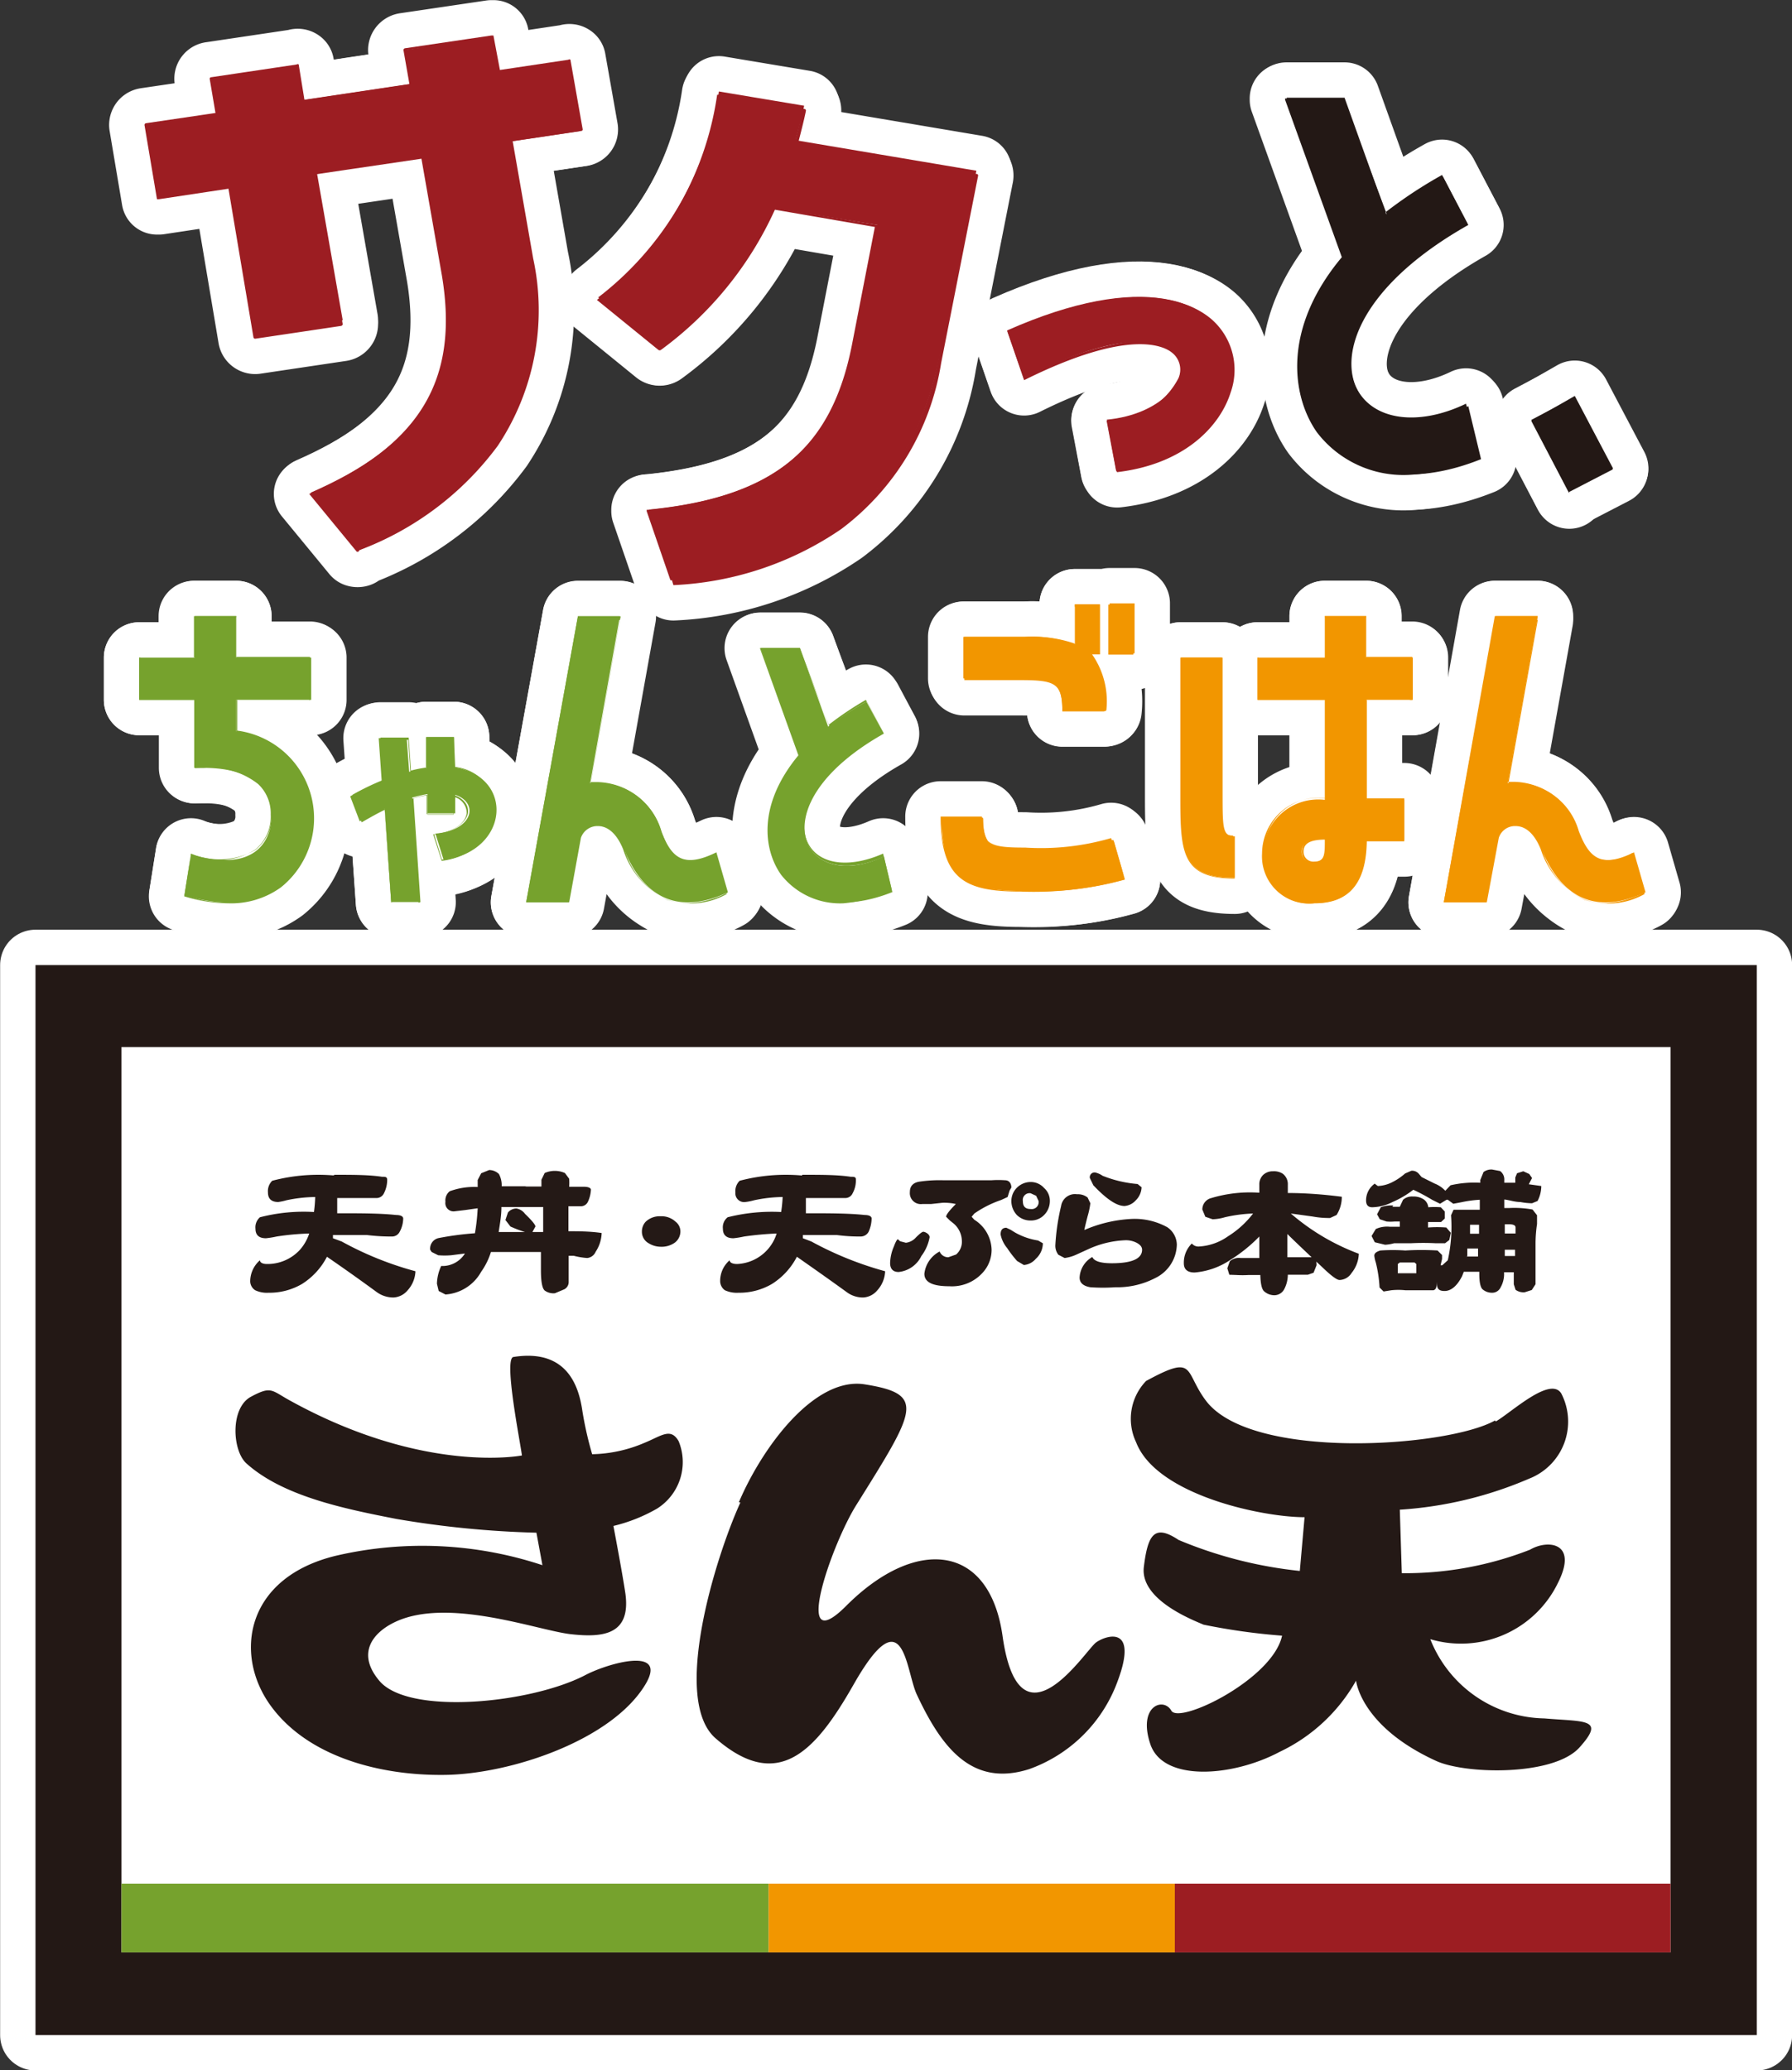
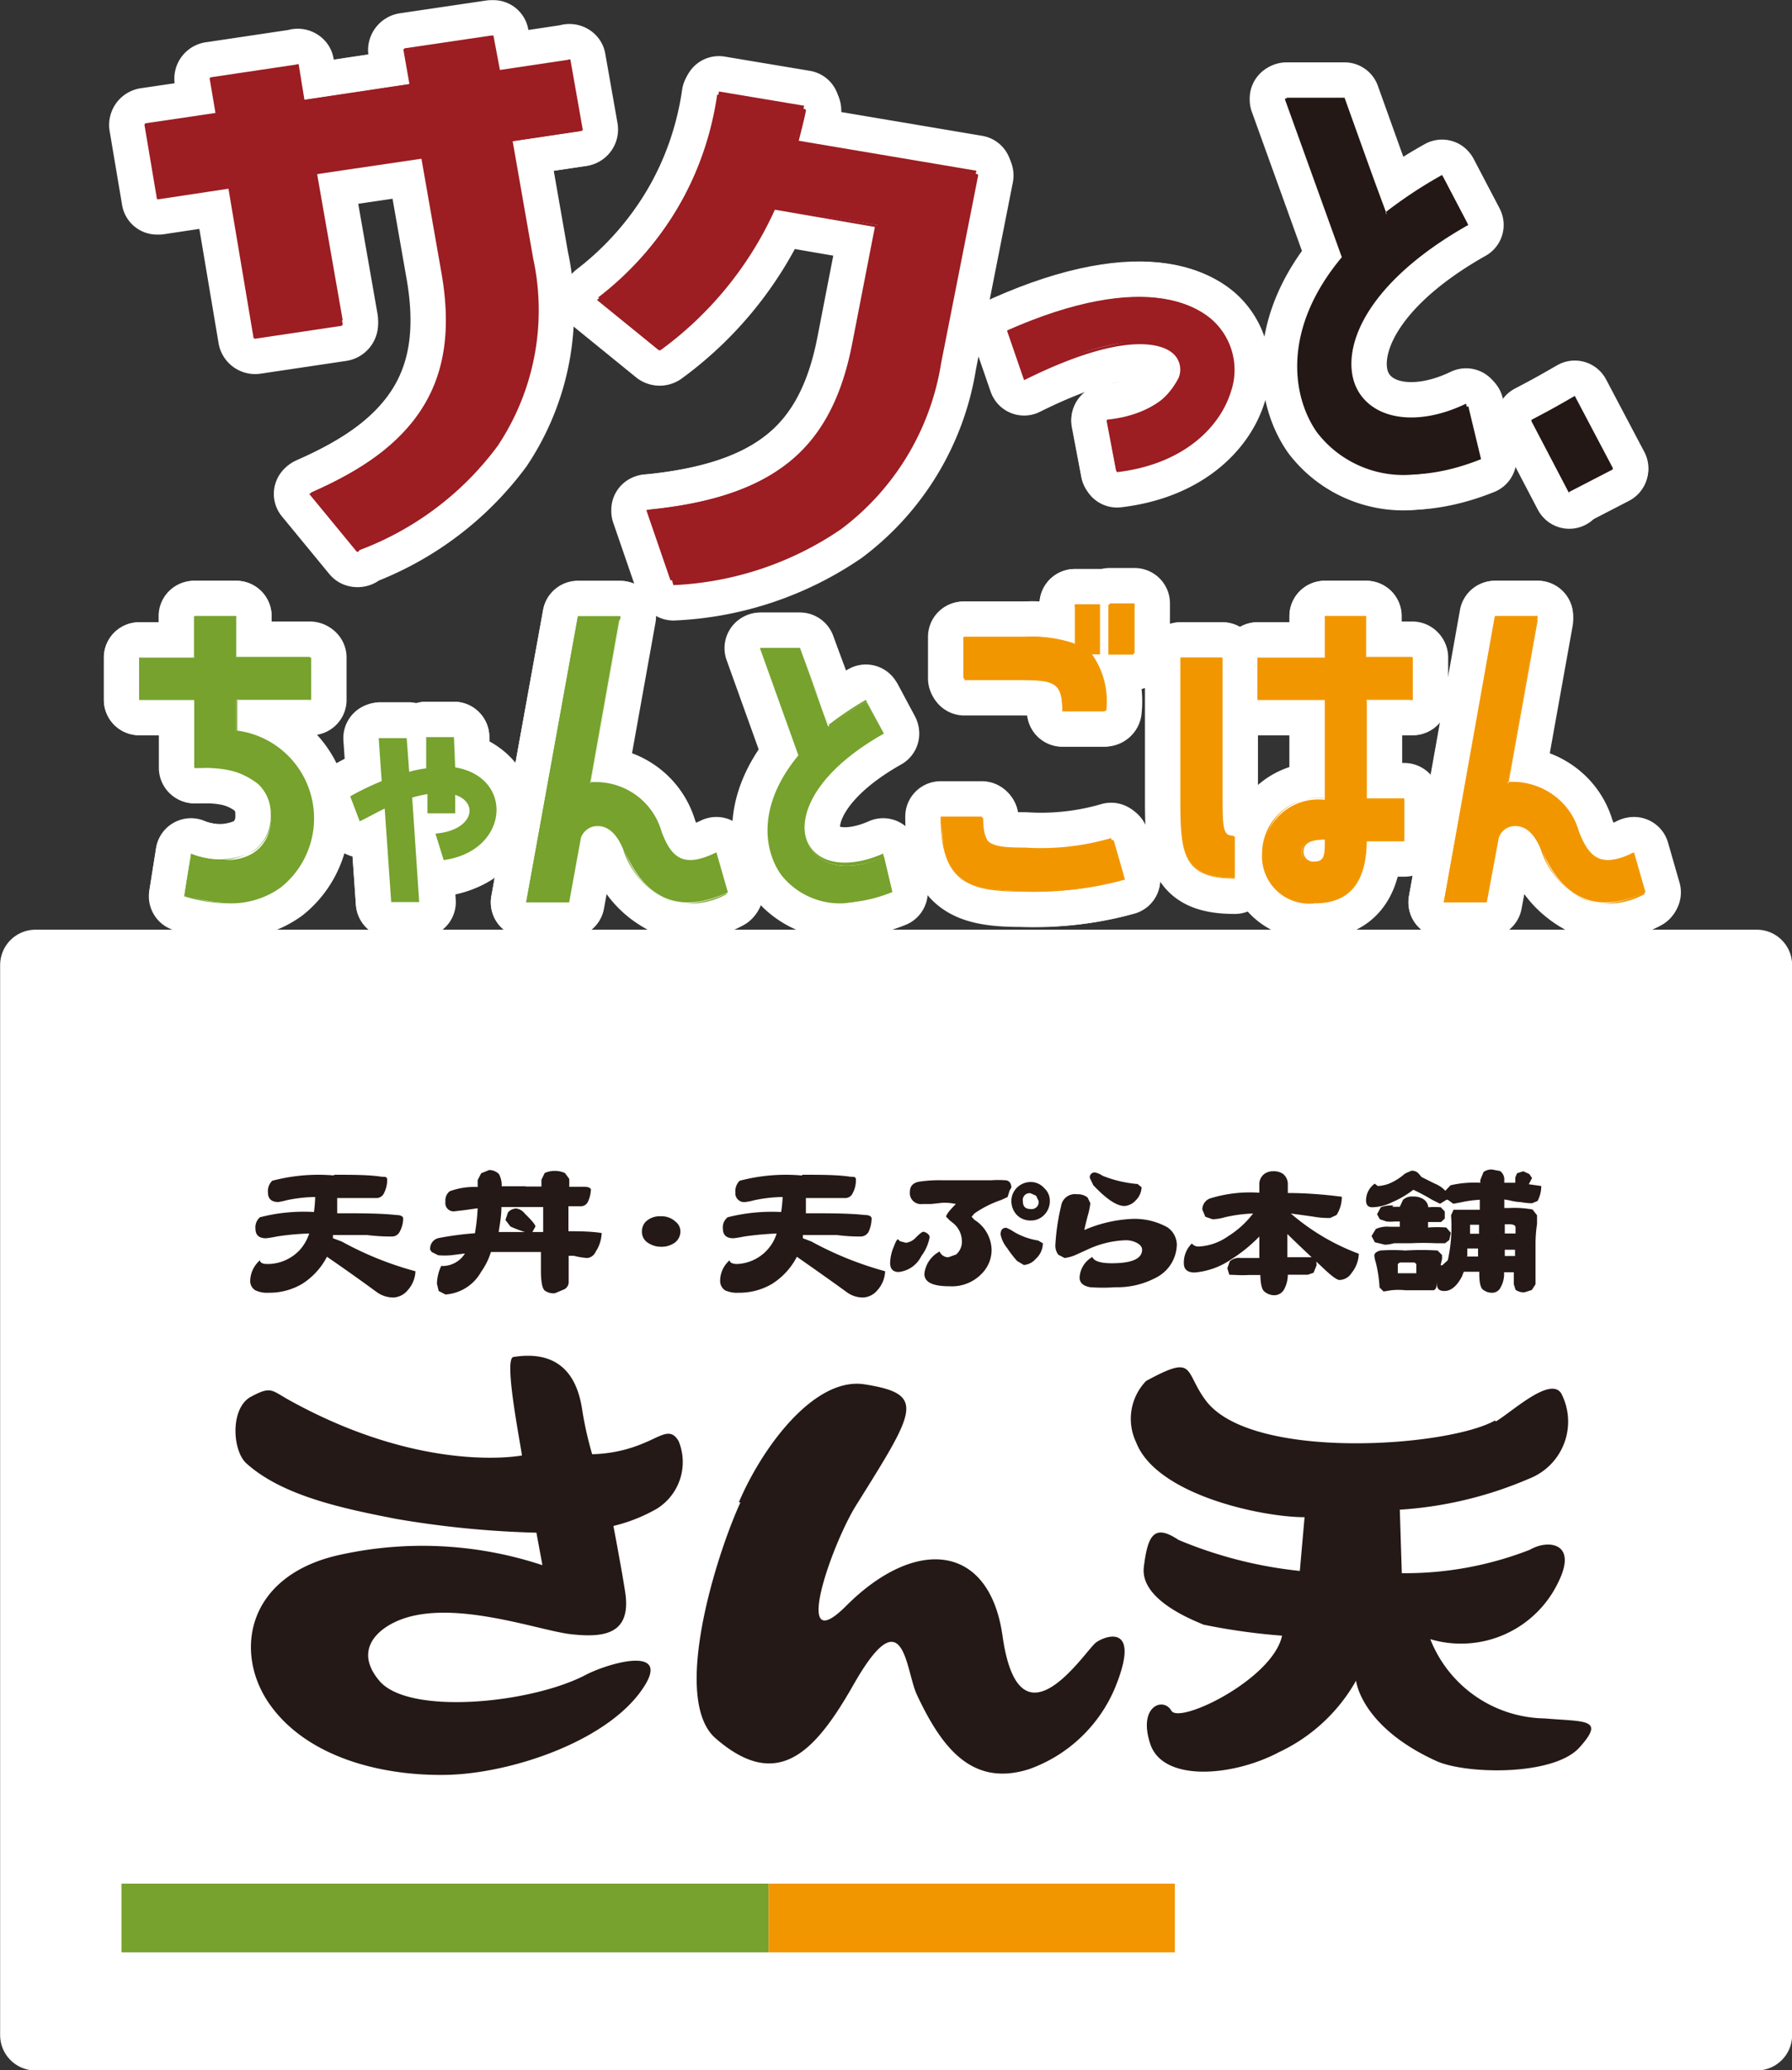
<svg xmlns="http://www.w3.org/2000/svg" viewBox="0 0 71.69 82.83">
  <rect x="0" y="0" width="71.69" height="82.83" fill="#333333" stroke="none" />
  <defs>
    <style>.cls-1{fill:none;stroke:#fff;stroke-linecap:round;stroke-linejoin:round;stroke-width:2.83px;}.cls-2{fill:#fff;}.cls-3{fill:#9c1d22;}.cls-4{fill:#231815;}.cls-5{fill:#76a22d;}.cls-6{fill:#f29600;}.cls-7{fill:#241916;}</style>
  </defs>
  <g id="レイヤー_2" data-name="レイヤー 2">
    <g id="sp">
      <path class="cls-1" d="M10.24,13.33l-1.05-6-2.85.43L5.85,5,8.7,4.54,8.46,3.15l3.42-.51L12.12,4l4.34-.65L16.22,2l3.45-.51.24,1.39,2.82-.42.49,2.78-2.82.42.83,4.75c1.09,6.21-2.53,9.82-6.9,11.61l-1.9-2.31c4.23-1.85,6.13-4.33,5.35-8.79L17,6.17l-4.34.64,1.05,6Z" />
      <path class="cls-1" d="M14.34,22.07a.11.11,0,0,1-.07,0l-1.9-2.31a.06.06,0,0,1,0,0,0,0,0,0,1,0,0c4.45-1.95,6-4.56,5.31-8.73l-.82-4.68-4.2.62,1.05,6a.08.08,0,0,1-.07.07l-3.42.51a.07.07,0,0,1-.08-.05l-1-5.95-2.78.42s-.08,0-.08,0L5.78,5s0-.06.06-.07l2.78-.41L8.39,3.16a.06.06,0,0,1,.06-.07l3.42-.51a.06.06,0,0,1,.08,0L12.18,4l4.2-.63L16.14,2a.08.08,0,0,1,.07-.07l3.45-.51s.08,0,.08,0L20,2.8l2.74-.41a.06.06,0,0,1,.08,0l.49,2.78a.06.06,0,0,1-.06.07l-2.74.41.82,4.69a9.78,9.78,0,0,1-1.42,7.5,12.21,12.21,0,0,1-5.53,4.17Zm-1.81-2.35,1.83,2.21c7.15-3,7.33-8.48,6.8-11.52l-.83-4.75s0-.06.06-.07l2.75-.41-.47-2.66-2.74.41a.09.09,0,0,1-.09-.05l-.23-1.33L16.3,2l.24,1.33a.08.08,0,0,1-.07.07l-4.34.65a.06.06,0,0,1-.08,0l-.24-1.33-3.27.48.24,1.34a.08.08,0,0,1-.07.07L5.94,5,6.4,7.68l2.78-.42s.08,0,.08,0l1.05,6,3.27-.49-1-5.95s0-.06.06-.07l4.34-.64s.08,0,.08,0l.84,4.74C18.59,15.11,17,17.75,12.53,19.72Z" />
      <path class="cls-1" d="M30.9,8.32A14,14,0,0,1,26.39,14L23.93,11.9a12.68,12.68,0,0,0,4.83-8.24l3.41.57c-.09.47-.22.92-.34,1.38l7.23,1.22-1.49,7.5c-1.22,6.19-5.91,8.48-10.68,8.83l-.95-2.77c4.66-.46,7.35-2.19,8.23-6.63L35.1,9Z" />
      <path class="cls-1" d="M26.88,23.21a.07.07,0,0,1-.06,0l-.95-2.76a0,0,0,0,1,0-.05.05.05,0,0,1,.05,0c5-.49,7.33-2.4,8.16-6.59L35,9.08,31,8.39A14.21,14.21,0,0,1,26.44,14a.09.09,0,0,1-.1,0L23.88,12s0,0,0,0l0,0a12.6,12.6,0,0,0,4.81-8.21s0,0,.08,0l3.41.57s.07,0,.06.08c-.09.44-.21.89-.32,1.32l7.15,1.2a.06.06,0,0,1,.06.07l-1.48,7.5a10.32,10.32,0,0,1-4,6.64,12.89,12.89,0,0,1-6.71,2.24ZM26,20.44,27,23.09c7.79-.58,10-5.74,10.55-8.77L39,6.87l-7.15-1.2a.05.05,0,0,1-.05,0,.06.06,0,0,1,0,0c.12-.43.23-.88.32-1.32l-3.26-.55A12.67,12.67,0,0,1,24,11.91l2.35,2A14.19,14.19,0,0,0,30.84,8.3s0,0,.08,0L35.11,9s.07,0,.06.07l-.93,4.73C33.41,17.93,31,19.93,26,20.44Z" />
      <path class="cls-1" d="M40.29,13.22C51.14,8.41,51.7,18,44.65,18.79l-.37-2c4.37-.42,4.43-5.58-3.33-1.67Z" />
      <path class="cls-1" d="M44.65,18.83s0,0,0,0l-.38-2a0,0,0,0,1,0,0l0,0a3.16,3.16,0,0,0,2.88-1.71.86.86,0,0,0-.25-1c-.33-.28-1.73-1-5.93,1.09h0s0,0,0,0l-.66-1.92a.05.05,0,0,1,0-.05c5.24-2.32,7.48-1.08,8.2-.43a2.69,2.69,0,0,1,.72,2.9c-.42,1.33-1.83,2.86-4.54,3.18Zm-.32-2,.36,1.9c2.64-.32,4-1.81,4.43-3.11a2.61,2.61,0,0,0-.7-2.82c-.7-.63-2.9-1.85-8.07.43L41,15.08a13.52,13.52,0,0,1,4-1.39A2.54,2.54,0,0,1,47,14a1,1,0,0,1,.27,1.06A3.24,3.24,0,0,1,44.33,16.84Z" />
      <path class="cls-1" d="M58.74,9c-7.53,4.25-4.79,9.57,0,7.25l.51,2.12c-6.17,2.48-9.69-3.06-5.5-8.1L51.47,3.91h2.32l1.67,4.66a16.74,16.74,0,0,1,2.26-1.51Z" />
      <path class="cls-1" d="M56.35,19a4.36,4.36,0,0,1-3.67-1.71c-1-1.43-1.4-4.13,1-7l-2.27-6.3a0,0,0,0,1,0-.05l0,0h2.32s0,0,0,0l1.65,4.59A18,18,0,0,1,57.69,7h0l0,0,1,1.92a0,0,0,0,1,0,.06c-4.17,2.35-5.21,5.05-4.41,6.57.66,1.27,2.46,1.52,4.37.6h0s0,0,0,0l.5,2.12a0,0,0,0,1,0,.05A7.88,7.88,0,0,1,56.35,19ZM51.54,4l2.25,6.26a0,0,0,0,1,0,0c-2.4,2.88-2.05,5.55-1,7C54,19,56.49,19.39,59.2,18.31l-.49-2c-1.93.91-3.75.64-4.43-.67-.81-1.55.22-4.3,4.4-6.67l-1-1.83A19.31,19.31,0,0,0,55.49,8.6h0a0,0,0,0,1,0,0L53.76,4Z" />
      <path class="cls-1" d="M61.26,16.8,63,15.88l1.52,2.9-1.76.91Z" />
      <path class="cls-1" d="M62.78,19.74s0,0,0,0l-1.52-2.9s0,0,0,0a0,0,0,0,1,0,0L63,15.84a0,0,0,0,1,0,0l1.53,2.9v0l0,0-1.76.92Zm-1.47-2.93,1.49,2.83,1.68-.88L63,15.93Z" />
      <path class="cls-1" d="M9.45,29.26a3.44,3.44,0,0,1,3.07,3.37c0,2.23-1.67,4.24-5.14,3.19l.26-1.64c2.32.71,3.22-.32,3.22-1.55s-1-2-3.06-1.9V28H5.57V26.31H7.8V24.65H9.45v1.66h3V28h-3Z" />
      <path class="cls-1" d="M9.14,36.14a6.25,6.25,0,0,1-1.77-.28s0,0,0,0l.26-1.64a0,0,0,0,1,0,0h0A2.89,2.89,0,0,0,10.2,34a1.7,1.7,0,0,0,.63-1.41,1.61,1.61,0,0,0-.5-1.22,3.12,3.12,0,0,0-2.18-.65H7.77a0,0,0,0,1,0,0V28H5.57a0,0,0,0,1,0,0V26.31a0,0,0,0,1,0,0H7.76V24.65a0,0,0,0,1,0,0H9.45a0,0,0,0,1,0,0v1.63H12.4a0,0,0,0,1,0,0V28a0,0,0,0,1,0,0H9.49v1.23a3.54,3.54,0,0,1,1.75,6.27A3.4,3.4,0,0,1,9.14,36.14ZM7.42,35.8a4.19,4.19,0,0,0,3.78-.35,3.48,3.48,0,0,0-1.75-6.16,0,0,0,0,1,0,0V28s0,0,0,0h2.91V26.35H9.45s0,0,0,0V24.69H7.83v1.62a0,0,0,0,1,0,0H5.61v1.58H7.8a0,0,0,0,1,0,0v2.72a3.45,3.45,0,0,1,2.55.67,1.68,1.68,0,0,1,.52,1.27,1.76,1.76,0,0,1-.66,1.46,2.93,2.93,0,0,1-2.57.14Z" />
      <path class="cls-1" d="M18.21,30.7c2.38.4,2.16,3.35-.46,3.71l-.33-1.06c1.5-.12,1.76-1.23.79-1.55v.74H17.1v-.77a5.27,5.27,0,0,0-.61.14l.28,4.18H15.65l-.26-3.74c-.3.14-.61.32-1,.51l-.38-1a11,11,0,0,1,1.26-.61l-.12-1.72h1.12l.1,1.35a4.33,4.33,0,0,1,.68-.14V29.49h1.11Z" />
      <path class="cls-1" d="M16.77,36.11H15.65l0,0-.26-3.71c-.29.14-.59.31-.92.5h0s0,0,0,0l-.38-1s0,0,0,0a11.71,11.71,0,0,1,1.24-.61l-.12-1.69s0,0,0,0,0,0,0,0h1.12l0,0,.09,1.32a5.38,5.38,0,0,1,.63-.13V29.49s0,0,0,0h1.11s0,0,0,0v1.19a1.78,1.78,0,0,1,1.65,1.74,1.86,1.86,0,0,1-.55,1.27,2.7,2.7,0,0,1-1.59.75h0l0,0-.34-1.06s0,0,0,0,0,0,0,0c.86-.08,1.29-.47,1.34-.84a.67.67,0,0,0-.52-.66v.71a0,0,0,0,1,0,0H17.1a0,0,0,0,1,0,0V31.8a3.83,3.83,0,0,0-.56.13l.28,4.16h0Zm-1.1,0h1.07l-.28-4.15a0,0,0,0,1,0,0,4.87,4.87,0,0,1,.61-.14h0s0,0,0,0v.75h1.07V31.8s0,0,0,0h0c.4.13.62.41.58.72s-.48.79-1.35.87l.31,1a2.21,2.21,0,0,0,2.08-2,1.74,1.74,0,0,0-1.63-1.69s0,0,0,0V29.52H17.12V30.7s0,0,0,0a4.81,4.81,0,0,0-.68.13h0s0,0,0,0l-.09-1.32H15.22l.12,1.69s0,0,0,0a9.89,9.89,0,0,0-1.24.6l.36,1c.34-.19.64-.36.93-.5h0Z" />
      <path class="cls-1" d="M29.12,35.7c-1.86.86-3.3.37-4.16-1.73-.6-1.48-1.66-.91-1.75-.45l-.48,2.58H21.05l2.07-11.45H24.8l-1.19,6.68a2.67,2.67,0,0,1,2.84,1.92c.43,1.12.92,1.48,2.21.85Z" />
      <path class="cls-1" d="M27.52,36.14a2.49,2.49,0,0,1-.87-.16,3.34,3.34,0,0,1-1.72-2c-.32-.79-.75-.93-1-.93h-.07a.7.7,0,0,0-.62.47l-.47,2.58s0,0,0,0H21.05l0,0a0,0,0,0,1,0,0l2.07-11.44s0,0,0,0h1.71a0,0,0,0,1,0,0l-1.19,6.63.29,0a2.74,2.74,0,0,1,2.54,2c.24.64.48,1,.8,1.09a1.77,1.77,0,0,0,1.36-.25h0l0,0,.46,1.59s0,0,0,0A3.87,3.87,0,0,1,27.52,36.14ZM23.93,33c.28,0,.73.15,1.06,1a3.25,3.25,0,0,0,1.69,2,3,3,0,0,0,2.39-.23l-.44-1.53a1.76,1.76,0,0,1-1.37.23c-.35-.13-.6-.47-.85-1.12a2.67,2.67,0,0,0-2.47-1.92l-.33,0h0a0,0,0,0,1,0,0l1.19-6.63H23.15L21.09,36.06H22.7l.47-2.54a.77.77,0,0,1,.68-.53Z" />
      <path class="cls-1" d="M35.36,29.35c-5.11,2.88-3.25,6.48,0,4.91l.34,1.43c-4.18,1.68-6.57-2.07-3.73-5.48l-1.54-4.29H32l1.13,3.15a13.54,13.54,0,0,1,1.53-1Z" />
      <path class="cls-1" d="M33.74,36.14A3,3,0,0,1,31.25,35c-.71-1-.95-2.8.69-4.78L30.4,25.93v0H32l0,0L33.15,29a12.88,12.88,0,0,1,1.49-1h0s0,0,0,0l.69,1.29s0,0,0,0c-2.82,1.6-3.52,3.43-3,4.45.45.87,1.67,1,3,.41h0l0,0,.34,1.44s0,0,0,0A5.29,5.29,0,0,1,33.74,36.14ZM30.47,26,32,30.2a0,0,0,0,1,0,0c-1.62,1.95-1.39,3.76-.69,4.71.86,1.18,2.53,1.46,4.36.73l-.33-1.36c-1.31.61-2.54.43-3-.46-.55-1.05.15-2.91,3-4.52l-.66-1.24a11.21,11.21,0,0,0-1.5,1h0s0,0,0,0L32,26Z" />
      <path class="cls-1" d="M39.32,32.71c0,1.15.33,1.27,1.77,1.27a9.74,9.74,0,0,0,3.45-.38L45,35.19a12.8,12.8,0,0,1-4.16.45c-2.28,0-3.17-.54-3.17-2.93Zm-.78-5.57V25.48H41a5,5,0,0,1,2,.3v-1.6h1v2h-.39a3.16,3.16,0,0,1,.62,2.27H42.5c0-1.17-.32-1.29-1.76-1.29Zm5.85-1v-2h1v2Z" />
      <path class="cls-1" d="M40.84,35.67c-2.17,0-3.21-.44-3.21-3a0,0,0,0,1,0,0h1.65a0,0,0,0,1,0,0c0,1.13.31,1.24,1.73,1.24a10,10,0,0,0,3.44-.38h0a0,0,0,0,1,0,0L45,35.18a0,0,0,0,1,0,0A13.5,13.5,0,0,1,40.84,35.67ZM37.7,32.74a2.87,2.87,0,0,0,.72,2.3,3.62,3.62,0,0,0,2.42.56A13.83,13.83,0,0,0,45,35.17l-.44-1.52a10.6,10.6,0,0,1-3.43.37c-1.42,0-1.79-.13-1.8-1.28Zm6.46-4.28H42.5s0,0,0,0c0-1.15-.3-1.25-1.72-1.25h-2.2s0,0,0,0V25.48a0,0,0,0,1,0,0H41a5.21,5.21,0,0,1,2,.27V24.18a0,0,0,0,1,0,0h1s0,0,0,0v2a0,0,0,0,1,0,0h-.31a3.28,3.28,0,0,1,.57,2.24A0,0,0,0,1,44.16,28.46Zm-1.62-.07h1.58a3.08,3.08,0,0,0-.6-2.21s0,0,0,0l0,0h.35v-1.9H43v1.56a0,0,0,0,1,0,0h0a5,5,0,0,0-2-.29h-2.4V27.1h2.16C42.16,27.1,42.53,27.23,42.54,28.39Zm2.8-2.2h-1s0,0,0,0v-2a0,0,0,0,1,0,0h1s0,0,0,0v2A0,0,0,0,1,45.34,26.19Zm-.92-.07h.88v-1.9h-.88Z" />
      <path class="cls-1" d="M49.4,35.12c-2,0-2.15-.88-2.15-3.16V26.31h1.66v5.4c0,1.44,0,1.75.49,1.75Zm5.25-10.47v1.66h1.87V28H54.65v4h1.53v1.66H54.65c0,.9-.17,2.47-2.06,2.47a1.86,1.86,0,0,1-2.07-1.93A2.22,2.22,0,0,1,53,32V28H50.31V26.31H53V24.65Zm-1.58,8.9c-.66,0-1,.17-1,.52a.42.42,0,0,0,.46.43C53,34.5,53.07,34.14,53.07,33.55Z" />
      <path class="cls-1" d="M52.59,36.14a1.89,1.89,0,0,1-2.1-2A2.23,2.23,0,0,1,53,31.94V28H50.31s0,0,0,0V26.31s0,0,0,0H53V24.65a0,0,0,0,1,0,0h1.66a0,0,0,0,1,0,0v1.63h1.84s0,0,0,0V28s0,0,0,0H54.68v3.94h1.5s0,0,0,0v1.66a0,0,0,0,1,0,0h-1.5C54.67,35.3,54,36.14,52.59,36.14Zm-2.25-8.21H53a0,0,0,0,1,0,0v4a0,0,0,0,1,0,0,2.17,2.17,0,0,0-2.43,2.16,1.82,1.82,0,0,0,2,1.89c1.36,0,2-.79,2-2.43a0,0,0,0,1,0,0h1.5V32h-1.5a0,0,0,0,1,0,0V28a0,0,0,0,1,0,0h1.83V26.35H54.65a0,0,0,0,1,0,0V24.69H53v1.62a0,0,0,0,1,0,0H50.34Zm-.94,7.22c-2.09,0-2.18-1-2.18-3.19V26.31a0,0,0,0,1,0,0h1.66s0,0,0,0v5.4c0,1.47,0,1.72.45,1.72,0,0,0,0,0,0v1.66S49.42,35.15,49.4,35.15Zm-2.11-8.8V32c0,2.21.08,3.11,2.08,3.12V33.49c-.49,0-.49-.37-.49-1.78V26.35Zm5.29,8.19a.45.45,0,0,1-.5-.47c0-.38.32-.55,1-.55a0,0,0,0,1,0,0C53.1,34.15,53.07,34.54,52.58,34.54Zm.45-.95c-.61,0-.88.15-.88.48a.39.39,0,0,0,.43.4C53,34.47,53,34.19,53,33.59Z" />
      <path class="cls-1" d="M65.83,35.7c-1.86.86-3.3.37-4.16-1.73-.6-1.48-1.66-.91-1.75-.45l-.47,2.58H57.76l2.07-11.45h1.69l-1.2,6.68a2.66,2.66,0,0,1,2.84,1.92c.43,1.12.92,1.48,2.21.85Z" />
      <path class="cls-1" d="M64.23,36.14a2.43,2.43,0,0,1-.86-.16,3.35,3.35,0,0,1-1.73-2c-.32-.79-.74-.93-1-.93h-.07a.68.68,0,0,0-.61.47l-.48,2.58,0,0H57.76l0,0a0,0,0,0,1,0,0L59.8,24.65a0,0,0,0,1,0,0h1.71a0,0,0,0,1,0,0l-1.19,6.63.29,0a2.74,2.74,0,0,1,2.54,2c.24.64.48,1,.8,1.09a1.76,1.76,0,0,0,1.36-.25h0l0,0,.46,1.59s0,0,0,0A3.87,3.87,0,0,1,64.23,36.14ZM60.64,33c.28,0,.73.15,1.06,1a3.25,3.25,0,0,0,1.69,2,3,3,0,0,0,2.4-.23l-.44-1.53a1.78,1.78,0,0,1-1.38.23c-.34-.13-.59-.47-.84-1.12a2.68,2.68,0,0,0-2.48-1.92l-.32,0h0s0,0,0,0l1.19-6.63H59.86L57.8,36.06h1.62l.47-2.54a.75.75,0,0,1,.68-.53Z" />
      <rect class="cls-1" x="1.42" y="38.61" width="68.86" height="42.81" />
      <rect class="cls-1" x="4.86" y="41.89" width="61.97" height="36.22" />
      <path class="cls-1" d="M13.34,47c.77,0,1.41,0,1.94.08.14,0,.21,0,.21.13a1.18,1.18,0,0,1-.13.53.33.33,0,0,1-.33.19l-.73,0-.81,0c0,.21,0,.41,0,.61.93,0,1.72,0,2.36.07.19,0,.28.06.28.14a1.14,1.14,0,0,1-.14.53.34.34,0,0,1-.32.19c-.18,0-.5,0-1-.06l-1.35,0h0l0,.13.35.13a13.25,13.25,0,0,0,2.95,1.19,1.2,1.2,0,0,1-.31.76.79.79,0,0,1-.56.29,1.13,1.13,0,0,1-.67-.21c-.9-.66-1.58-1.13-2-1.42a2.81,2.81,0,0,1-1,1.09,2.58,2.58,0,0,1-1.34.35,1.09,1.09,0,0,1-.53-.1.43.43,0,0,1-.2-.38,1.12,1.12,0,0,1,.39-.82c0,.1.12.15.28.15A1.76,1.76,0,0,0,12,50a1.85,1.85,0,0,0,.37-.65,10.54,10.54,0,0,0-1.3.12,3.83,3.83,0,0,1-.43.07c-.28,0-.42-.13-.42-.38a.53.53,0,0,1,.18-.46,7,7,0,0,1,2.16-.21,5.6,5.6,0,0,0,.05-.6,5.8,5.8,0,0,0-1.15.13,2.18,2.18,0,0,1-.33.07c-.27,0-.41-.13-.41-.38a.58.58,0,0,1,.17-.47,7.22,7.22,0,0,1,2.5-.21" />
      <path class="cls-1" d="M21,47.47h.66v-.27l.13-.27a1,1,0,0,1,.81,0l.17.23a2.21,2.21,0,0,1,0,.32l.59,0c.18,0,.28.05.28.12a1.3,1.3,0,0,1-.12.48.31.31,0,0,1-.3.18h-.48v1c.4,0,.86,0,1.33.07a1.45,1.45,0,0,1-.24.75.41.41,0,0,1-.34.25,2.88,2.88,0,0,1-.54-.09l-.2,0c0,.17,0,.33,0,.49s0,.43,0,.54a.33.33,0,0,1-.17.31l-.38.16a.59.59,0,0,1-.41-.11c-.1-.09-.15-.36-.15-.82v-.72c-.33,0-.66,0-1,0s-.67,0-1,0a2.77,2.77,0,0,1-.39.79,1.77,1.77,0,0,1-1.43.91l-.27-.14-.07-.29a1.77,1.77,0,0,1,.17-.71l.09,0a1.06,1.06,0,0,0,.86-.5l-.55.07a3.12,3.12,0,0,1-.52,0l-.26-.13L17.21,50a.43.43,0,0,1,.35-.47A12.18,12.18,0,0,1,19,49.34a8.16,8.16,0,0,0,.11-1l-.49.07-.42.05a.33.33,0,0,1-.38-.38.47.47,0,0,1,.17-.42,2.84,2.84,0,0,1,1.12-.17v-.28l.14-.27.32-.13a.57.57,0,0,1,.39.16.94.94,0,0,1,.11.49l1,0m.66,1.83v-1h-.77c-.33,0-.63,0-.9,0,0,.35-.06.67-.11,1H21a4.74,4.74,0,0,1-.58-.22l-.2-.26.1-.3a.44.44,0,0,1,.34-.16.52.52,0,0,1,.34.21c.27.26.42.44.42.51l-.12.22Z" />
      <path class="cls-1" d="M27.22,49.27a.56.56,0,0,1-.23.45.91.91,0,0,1-.56.16.92.92,0,0,1-.48-.14.52.52,0,0,1-.27-.46.57.57,0,0,1,.15-.4.81.81,0,0,1,.59-.22.83.83,0,0,1,.61.22.49.49,0,0,1,.19.39" />
      <path class="cls-1" d="M32.09,47c.77,0,1.41,0,1.94.08.14,0,.22,0,.21.13a1.06,1.06,0,0,1-.13.53.32.32,0,0,1-.32.19c-.15,0-.4,0-.74,0l-.81,0c0,.21,0,.41,0,.61.93,0,1.72,0,2.36.07.18,0,.27.06.27.14a1.35,1.35,0,0,1-.12.53.36.36,0,0,1-.33.19c-.18,0-.49,0-.95-.06l-1.35,0h0l0,.13.34.13a13.64,13.64,0,0,0,2.95,1.19,1.2,1.2,0,0,1-.31.76.79.79,0,0,1-.56.29,1.08,1.08,0,0,1-.66-.21c-.91-.66-1.59-1.13-2-1.42a2.81,2.81,0,0,1-1,1.09,2.58,2.58,0,0,1-1.34.35,1.13,1.13,0,0,1-.54-.1.45.45,0,0,1-.19-.38,1.09,1.09,0,0,1,.38-.82c0,.1.13.15.3.15A1.73,1.73,0,0,0,30.7,50a1.71,1.71,0,0,0,.37-.65,13,13,0,0,0-1.3.12,3.83,3.83,0,0,1-.43.07c-.28,0-.42-.13-.42-.38a.51.51,0,0,1,.19-.46,7.22,7.22,0,0,1,2.14-.21,5.29,5.29,0,0,0,.06-.6,5.69,5.69,0,0,0-1.14.13,2.27,2.27,0,0,1-.35.07.35.35,0,0,1-.4-.38.58.58,0,0,1,.17-.47,7.22,7.22,0,0,1,2.5-.21" />
      <path class="cls-1" d="M37.19,49.5a1.76,1.76,0,0,1-.33.75,1.14,1.14,0,0,1-.91.64c-.22,0-.34-.12-.34-.36a1.76,1.76,0,0,1,.15-.66c.07-.19.13-.29.16-.29l.09.08.23.06a.63.63,0,0,0,.4-.21c.15-.15.25-.23.3-.23s.25.08.25.22m3.2-1.87-.08.26-.26.12a4.28,4.28,0,0,0-1.07.54l-.11.13.11.12A1.46,1.46,0,0,1,39.67,50a1.35,1.35,0,0,1-.36.92,1.65,1.65,0,0,1-1.33.54c-.69,0-1-.17-1-.5a1.15,1.15,0,0,1,.61-.89.37.37,0,0,0,.35.23l.31-.11a.67.67,0,0,0,.23-.55.94.94,0,0,0-.33-.69L38,48.83l-.15-.15q0-.12.39-.51a2.18,2.18,0,0,0-.53-.05l-.46.05-.35,0a.44.44,0,0,1-.5-.48q0-.37.42-.42a5.5,5.5,0,0,1,.93-.05l1,0,.91,0a3.63,3.63,0,0,1,.55,0c.17,0,.25.14.25.29m1.26,2.23a.84.84,0,0,1-.28.62.7.7,0,0,1-.48.25l-.27-.16a4.57,4.57,0,0,1-.4-.52,1.21,1.21,0,0,1-.26-.54c0-.18.07-.27.23-.27l.17.08.16.1a2.72,2.72,0,0,0,.94.33Zm.28-1.69a.79.79,0,0,1-.23.56.73.73,0,0,1-.54.22.77.77,0,0,1-.55-.22.82.82,0,0,1-.22-.56.75.75,0,0,1,.22-.53.78.78,0,0,1,.55-.23.71.71,0,0,1,.54.24.68.68,0,0,1,.23.52m-.45,0-.1-.21-.22-.1a.27.27,0,0,0-.31.31c0,.22.1.32.31.32a.28.28,0,0,0,.32-.32" />
      <path class="cls-1" d="M47.08,49.77a1.52,1.52,0,0,1-.86,1.36,3.29,3.29,0,0,1-1.6.37,7.09,7.09,0,0,1-1,0c-.29-.05-.43-.18-.43-.39a1,1,0,0,1,.51-.82c.07.17.34.25.78.25.8,0,1.21-.18,1.21-.54,0-.11-.07-.2-.22-.28a.93.93,0,0,0-.45-.1,3.91,3.91,0,0,0-1.49.36l-.46.21a1.59,1.59,0,0,1-.48.14l-.25-.13a.59.59,0,0,1-.12-.39,8.76,8.76,0,0,1,.23-1.56.56.56,0,0,1,.64-.47.62.62,0,0,1,.42.13l.11.23a3.18,3.18,0,0,1-.11.52c-.09.35-.13.53-.13.55a5.43,5.43,0,0,1,1.83-.44,2.7,2.7,0,0,1,1.49.33.86.86,0,0,1,.38.71m-1.41-2.31a.77.77,0,0,1-.23.52.68.68,0,0,1-.45.23c-.32,0-.73-.28-1.25-.83l-.14-.29a.19.19,0,0,1,.22-.22.87.87,0,0,1,.29.13,4.8,4.8,0,0,0,1.4.33Z" />
      <path class="cls-1" d="M50.38,47.72V47.4a.52.52,0,0,1,.16-.4.56.56,0,0,1,.39-.14.64.64,0,0,1,.39.1.52.52,0,0,1,.2.44v.33q1,0,2.16.15a1.35,1.35,0,0,1-.21.73l-.26.12c-.14,0-.37,0-.7-.06l-.87-.12a8.92,8.92,0,0,0,2.72,1.61,1.29,1.29,0,0,1-.29.77.59.59,0,0,1-.48.28c-.11,0-.35-.18-.71-.53-.54-.5-1-.94-1.38-1.31v.93c.55,0,.87,0,1,0s.17.14.17.32l-.12.3-.23.08h-.8a1.25,1.25,0,0,1-.14.57.45.45,0,0,1-.4.25.62.62,0,0,1-.4-.15c-.1-.08-.15-.3-.16-.66h-.46a4,4,0,0,1-.5,0L49.18,51l-.08-.26.1-.28a.55.55,0,0,1,.43-.13h.75v-.86a6.13,6.13,0,0,1-1.15.93,3,3,0,0,1-1.44.51c-.28,0-.43-.12-.43-.37a1.07,1.07,0,0,1,.32-.79.34.34,0,0,0,.29.12,2.23,2.23,0,0,0,1.16-.41,3.76,3.76,0,0,0,1-.91A5.91,5.91,0,0,0,49,48.7a1.89,1.89,0,0,1-.49.08l-.29-.1-.12-.29a.47.47,0,0,1,.3-.44,5.37,5.37,0,0,1,2-.23" />
      <path class="cls-1" d="M55,47.36l.12.09a1.4,1.4,0,0,0,.53-.13,2.37,2.37,0,0,0,.56-.37l.25-.11a.35.35,0,0,1,.3.12l.11.13.52.26a1.16,1.16,0,0,1,.43.29l.21-.22a4.25,4.25,0,0,1,1.19-.1v-.11l.13-.32a.53.53,0,0,1,.34-.1l.32.06a.41.41,0,0,1,.17.36v.11l.44,0v-.21l.07-.17.25-.08.24.11.11.16-.13.25.5.07a1.3,1.3,0,0,1-.15.6l-.22.09a2.65,2.65,0,0,1-.47-.05c-.23,0-.44-.08-.64-.1v.34h.2a4.07,4.07,0,0,1,.93.06l.18.23c0,.05,0,.17,0,.35a5.36,5.36,0,0,0-.06.75c0,.25,0,.51,0,.79s0,.68,0,.87l-.15.23-.28.09a.53.53,0,0,1-.37-.1l-.07-.22v-.48l-.39,0a1.08,1.08,0,0,1-.14.61.37.37,0,0,1-.35.21.57.57,0,0,1-.36-.13c-.09-.07-.14-.28-.14-.63v-.08l-.62,0-.07.18c-.2.39-.44.59-.7.59s-.31-.12-.32-.37v.13c0,.14-.07.21-.14.21l-.27,0c-.16,0-.44,0-.84,0a2.73,2.73,0,0,0-.56,0l-.31.05-.16-.16a5.26,5.26,0,0,0-.15-1,1.35,1.35,0,0,1-.06-.27c0-.1.08-.16.24-.21a7.22,7.22,0,0,1,1,0,10.57,10.57,0,0,1,1.29,0l.18.18,0,.16-.08.34,0-.09.09,0,.22-.2a6.2,6.2,0,0,0,.13-1.8l.1-.22.28,0,.25,0h.52V48a4.74,4.74,0,0,0-.74.1l-.32.06L57.92,48,57.87,48l-.26.16L57.29,48a7.91,7.91,0,0,0-.75-.4,3.79,3.79,0,0,1-.83.49,1.87,1.87,0,0,1-.81.21c-.17,0-.25-.09-.25-.28a.82.82,0,0,1,.37-.68m.68.94H56l.13-.28a.54.54,0,0,1,.39-.13.75.75,0,0,1,.43.11.44.44,0,0,1,.19.32,3.11,3.11,0,0,1,.5,0l.16.17,0,.28-.15.14-.32,0-.2,0,0,.22a4.73,4.73,0,0,1,.73,0l.18.21-.06.29-.17.13-.37,0a9.59,9.59,0,0,0-1,0c-.24,0-.46,0-.67,0a1.64,1.64,0,0,1-.36.06L55,49.7l-.13-.25.17-.28a1.09,1.09,0,0,1,.56-.09H56v-.21l-.21,0a1.81,1.81,0,0,1-.32,0l-.27-.09-.11-.2.15-.28a1.2,1.2,0,0,1,.5-.07M56,50.94h.66l0-.14,0-.23-.07-.06H56l-.08.06v.23l0,.14m2.74-.67.47,0v-.32l-.43,0,0,.31m.09-.9.38,0V49h-.36c0,.13,0,.26,0,.37M60.2,49v.35l.43,0v-.24c0-.09-.09-.13-.27-.13H60.2m0,.93v.34l.41,0V50l-.42,0" />
      <path class="cls-1" d="M20.88,58.23c-.06-.5-.74-3.88-.34-3.94,2.21-.35,2.63,1.27,2.76,2.17a14.13,14.13,0,0,0,.39,1.72,5.56,5.56,0,0,0,2.08-.45c.69-.28,1.06-.63,1.38-.07a2.2,2.2,0,0,1-.87,2.7,6.57,6.57,0,0,1-1.74.69s.36,1.89.48,2.71c.22,1.63-.87,1.77-2.19,1.62s-4.94-1.51-7.06-.47c-.84.41-1.53,1.23-.59,2.34,1.18,1.39,6.08.9,8.25-.24.9-.47,3.31-1.16,2.39.38-1.34,2.23-5.37,3.58-8,3.62s-5.52-.73-7-2.78-1-5.14,2.67-6a15.26,15.26,0,0,1,8.21.39l-.24-1.3a38.78,38.78,0,0,1-5.6-.55c-2.1-.41-4.54-.91-6-2.22-.57-.51-.66-2.22.18-2.67s.81-.25,1.61.18C17,59,20.88,58.23,20.88,58.23" />
      <path class="cls-1" d="M29.56,60.1c.93-2.19,3-5,5-4.72,2.5.39,2.09,1-.27,4.78-1,1.55-2.67,6.33-.43,4.08,2.76-2.76,5.73-2.51,6.25,1.23.68,4.75,3.32.54,3.74.24s1.8-.74.76,1.81a5.86,5.86,0,0,1-3.44,3.26c-2.3.73-3.51-.88-4.5-3-.45-1-.5-3.95-2.53-.37-1.5,2.63-3,4.33-5.52,2.13-1.76-1.55,0-7.24,1-9.43" />
      <path class="cls-1" d="M59.84,56.87c.61-.35,2.18-1.83,2.62-1.12a2.45,2.45,0,0,1-1.29,3.41A15.58,15.58,0,0,1,56,60.4l.08,2.54A13.71,13.71,0,0,0,61.21,62c.69-.41,1.93-.31,1.13,1.3a4.31,4.31,0,0,1-5.12,2.28,5,5,0,0,0,4.56,3.17c1.65.14,2.45,0,1.41,1.16s-4.6,1.08-5.76.53c-3-1.38-3.18-3.2-3.18-3.2a6.9,6.9,0,0,1-3.06,2.85c-1.88,1-4.66,1.21-5.17-.31s.52-1.9.84-1.34,4.06-1.26,4.43-3A25.28,25.28,0,0,1,48.15,65c-.44-.19-2.55-1-2.39-2.31s.43-1.72,1.39-1.08A17.11,17.11,0,0,0,52,62.85l.19-2.15c-1.7,0-5.93-.89-6.74-3a2.18,2.18,0,0,1,.4-2.45c2-1.09,1.51-.4,2.38.77,1.8,2.44,9.69,1.88,11.58.81" />
      <rect class="cls-1" x="4.86" y="75.36" width="25.89" height="2.75" />
      <rect class="cls-1" x="30.75" y="75.36" width="16.25" height="2.75" />
      <rect class="cls-1" x="47" y="75.36" width="19.83" height="2.75" />
      <path class="cls-2" d="M10.24,13.33l-1.05-6-2.85.43L5.85,5,8.7,4.54,8.46,3.15l3.42-.51L12.12,4l4.34-.65L16.22,2l3.45-.51.24,1.39,2.82-.42.49,2.78-2.82.42.83,4.75c1.09,6.21-2.53,9.82-6.9,11.61l-1.9-2.31c4.23-1.85,6.13-4.33,5.35-8.79L17,6.17l-4.34.64,1.05,6Z" />
      <path class="cls-2" d="M14.34,22.07a.11.11,0,0,1-.07,0l-1.9-2.31a.06.06,0,0,1,0,0,0,0,0,0,1,0,0c4.45-1.95,6-4.56,5.31-8.73l-.82-4.68-4.2.62,1.05,6a.08.08,0,0,1-.07.07l-3.42.51a.07.07,0,0,1-.08-.05l-1-5.95-2.78.42s-.08,0-.08,0L5.78,5s0-.06.06-.07l2.78-.41L8.39,3.16a.06.06,0,0,1,.06-.07l3.42-.51a.06.06,0,0,1,.08,0L12.18,4l4.2-.63L16.14,2a.08.08,0,0,1,.07-.07l3.45-.51s.08,0,.08,0L20,2.8l2.74-.41a.06.06,0,0,1,.08,0l.49,2.78a.06.06,0,0,1-.06.07l-2.74.41.82,4.69a9.78,9.78,0,0,1-1.42,7.5,12.21,12.21,0,0,1-5.53,4.17Zm-1.81-2.35,1.83,2.21c7.15-3,7.33-8.48,6.8-11.52l-.83-4.75s0-.06.06-.07l2.75-.41-.47-2.66-2.74.41a.09.09,0,0,1-.09-.05l-.23-1.33L16.3,2l.24,1.33a.08.08,0,0,1-.07.07l-4.34.65a.06.06,0,0,1-.08,0l-.24-1.33-3.27.48.24,1.34a.08.08,0,0,1-.07.07L5.94,5,6.4,7.68l2.78-.42s.08,0,.08,0l1.05,6,3.27-.49-1-5.95s0-.06.06-.07l4.34-.64s.08,0,.08,0l.84,4.74C18.59,15.11,17,17.75,12.53,19.72Z" />
      <path class="cls-2" d="M30.9,8.32A14,14,0,0,1,26.39,14L23.93,11.9a12.68,12.68,0,0,0,4.83-8.24l3.41.57c-.09.47-.22.92-.34,1.38l7.23,1.22-1.49,7.5c-1.22,6.19-5.91,8.48-10.68,8.83l-.95-2.77c4.66-.46,7.35-2.19,8.23-6.63L35.1,9Z" />
      <path class="cls-2" d="M26.88,23.21a.07.07,0,0,1-.06,0l-.95-2.76a0,0,0,0,1,0-.05.05.05,0,0,1,.05,0c5-.49,7.33-2.4,8.16-6.59L35,9.08,31,8.39A14.21,14.21,0,0,1,26.44,14a.09.09,0,0,1-.1,0L23.88,12s0,0,0,0l0,0a12.6,12.6,0,0,0,4.81-8.21s0,0,.08,0l3.41.57s.07,0,.06.08c-.09.44-.21.89-.32,1.32l7.15,1.2a.06.06,0,0,1,.06.07l-1.48,7.5a10.32,10.32,0,0,1-4,6.64,12.89,12.89,0,0,1-6.71,2.24ZM26,20.44,27,23.09c7.79-.58,10-5.74,10.55-8.77L39,6.87l-7.15-1.2a.05.05,0,0,1-.05,0,.06.06,0,0,1,0,0c.12-.43.23-.88.32-1.32l-3.26-.55A12.67,12.67,0,0,1,24,11.91l2.35,2A14.19,14.19,0,0,0,30.84,8.3s0,0,.08,0L35.11,9s.07,0,.06.07l-.93,4.73C33.41,17.93,31,19.93,26,20.44Z" />
      <path class="cls-2" d="M40.29,13.22C51.14,8.41,51.7,18,44.65,18.79l-.37-2c4.37-.42,4.43-5.58-3.33-1.67Z" />
      <path class="cls-2" d="M44.65,18.83s0,0,0,0l-.38-2a0,0,0,0,1,0,0l0,0a3.16,3.16,0,0,0,2.88-1.71.86.86,0,0,0-.25-1c-.33-.28-1.73-1-5.93,1.09h0s0,0,0,0l-.66-1.92a.05.05,0,0,1,0-.05c5.24-2.32,7.48-1.08,8.2-.43a2.69,2.69,0,0,1,.72,2.9c-.42,1.33-1.83,2.86-4.54,3.18Zm-.32-2,.36,1.9c2.64-.32,4-1.81,4.43-3.11a2.61,2.61,0,0,0-.7-2.82c-.7-.63-2.9-1.85-8.07.43L41,15.08a13.52,13.52,0,0,1,4-1.39A2.54,2.54,0,0,1,47,14a1,1,0,0,1,.27,1.06A3.24,3.24,0,0,1,44.33,16.84Z" />
      <path class="cls-2" d="M58.74,9c-7.53,4.25-4.79,9.57,0,7.25l.51,2.12c-6.17,2.48-9.69-3.06-5.5-8.1L51.47,3.91h2.32l1.67,4.66a16.74,16.74,0,0,1,2.26-1.51Z" />
      <path class="cls-2" d="M56.35,19a4.36,4.36,0,0,1-3.67-1.71c-1-1.43-1.4-4.13,1-7l-2.27-6.3a0,0,0,0,1,0-.05l0,0h2.32s0,0,0,0l1.65,4.59A18,18,0,0,1,57.69,7h0l0,0,1,1.92a0,0,0,0,1,0,.06c-4.17,2.35-5.21,5.05-4.41,6.57.66,1.27,2.46,1.52,4.37.6h0s0,0,0,0l.5,2.12a0,0,0,0,1,0,.05A7.88,7.88,0,0,1,56.35,19ZM51.54,4l2.25,6.26a0,0,0,0,1,0,0c-2.4,2.88-2.05,5.55-1,7C54,19,56.49,19.39,59.2,18.31l-.49-2c-1.93.91-3.75.64-4.43-.67-.81-1.55.22-4.3,4.4-6.67l-1-1.83A19.31,19.31,0,0,0,55.49,8.6h0a0,0,0,0,1,0,0L53.76,4Z" />
      <path class="cls-2" d="M61.26,16.8,63,15.88l1.52,2.9-1.76.91Z" />
      <path class="cls-2" d="M62.78,19.74s0,0,0,0l-1.52-2.9s0,0,0,0a0,0,0,0,1,0,0L63,15.84a0,0,0,0,1,0,0l1.53,2.9v0l0,0-1.76.92Zm-1.47-2.93,1.49,2.83,1.68-.88L63,15.93Z" />
      <path class="cls-2" d="M9.45,29.26a3.44,3.44,0,0,1,3.07,3.37c0,2.23-1.67,4.24-5.14,3.19l.26-1.64c2.32.71,3.22-.32,3.22-1.55s-1-2-3.06-1.9V28H5.57V26.31H7.8V24.65H9.45v1.66h3V28h-3Z" />
      <path class="cls-2" d="M9.14,36.14a6.25,6.25,0,0,1-1.77-.28s0,0,0,0l.26-1.64a0,0,0,0,1,0,0h0A2.89,2.89,0,0,0,10.2,34a1.7,1.7,0,0,0,.63-1.41,1.61,1.61,0,0,0-.5-1.22,3.12,3.12,0,0,0-2.18-.65H7.77a0,0,0,0,1,0,0V28H5.57a0,0,0,0,1,0,0V26.31a0,0,0,0,1,0,0H7.76V24.65a0,0,0,0,1,0,0H9.45a0,0,0,0,1,0,0v1.63H12.4a0,0,0,0,1,0,0V28a0,0,0,0,1,0,0H9.49v1.23a3.54,3.54,0,0,1,1.75,6.27A3.4,3.4,0,0,1,9.14,36.14ZM7.42,35.8a4.19,4.19,0,0,0,3.78-.35,3.48,3.48,0,0,0-1.75-6.16,0,0,0,0,1,0,0V28s0,0,0,0h2.91V26.35H9.45s0,0,0,0V24.69H7.83v1.62a0,0,0,0,1,0,0H5.61v1.58H7.8a0,0,0,0,1,0,0v2.72a3.45,3.45,0,0,1,2.55.67,1.68,1.68,0,0,1,.52,1.27,1.76,1.76,0,0,1-.66,1.46,2.93,2.93,0,0,1-2.57.14Z" />
      <path class="cls-2" d="M18.21,30.7c2.38.4,2.16,3.35-.46,3.71l-.33-1.06c1.5-.12,1.76-1.23.79-1.55v.74H17.1v-.77a5.27,5.27,0,0,0-.61.14l.28,4.18H15.65l-.26-3.74c-.3.14-.61.32-1,.51l-.38-1a11,11,0,0,1,1.26-.61l-.12-1.72h1.12l.1,1.35a4.33,4.33,0,0,1,.68-.14V29.49h1.11Z" />
      <path class="cls-2" d="M16.77,36.11H15.65l0,0-.26-3.71c-.29.14-.59.31-.92.5h0s0,0,0,0l-.38-1s0,0,0,0a11.71,11.71,0,0,1,1.24-.61l-.12-1.69s0,0,0,0,0,0,0,0h1.12l0,0,.09,1.32a5.38,5.38,0,0,1,.63-.13V29.49s0,0,0,0h1.11s0,0,0,0v1.19a1.78,1.78,0,0,1,1.65,1.74,1.86,1.86,0,0,1-.55,1.27,2.7,2.7,0,0,1-1.59.75h0l0,0-.34-1.06s0,0,0,0,0,0,0,0c.86-.08,1.29-.47,1.34-.84a.67.67,0,0,0-.52-.66v.71a0,0,0,0,1,0,0H17.1a0,0,0,0,1,0,0V31.8a3.83,3.83,0,0,0-.56.13l.28,4.16h0Zm-1.1,0h1.07l-.28-4.15a0,0,0,0,1,0,0,4.87,4.87,0,0,1,.61-.14h0s0,0,0,0v.75h1.07V31.8s0,0,0,0h0c.4.13.62.41.58.72s-.48.79-1.35.87l.31,1a2.21,2.21,0,0,0,2.08-2,1.74,1.74,0,0,0-1.63-1.69s0,0,0,0V29.52H17.12V30.7s0,0,0,0a4.81,4.81,0,0,0-.68.13h0s0,0,0,0l-.09-1.32H15.22l.12,1.69s0,0,0,0a9.89,9.89,0,0,0-1.24.6l.36,1c.34-.19.64-.36.93-.5h0Z" />
      <path class="cls-2" d="M29.12,35.7c-1.86.86-3.3.37-4.16-1.73-.6-1.48-1.66-.91-1.75-.45l-.48,2.58H21.05l2.07-11.45H24.8l-1.19,6.68a2.67,2.67,0,0,1,2.84,1.92c.43,1.12.92,1.48,2.21.85Z" />
      <path class="cls-2" d="M27.52,36.14a2.49,2.49,0,0,1-.87-.16,3.34,3.34,0,0,1-1.72-2c-.32-.79-.75-.93-1-.93h-.07a.7.7,0,0,0-.62.47l-.47,2.58s0,0,0,0H21.05l0,0a0,0,0,0,1,0,0l2.07-11.44s0,0,0,0h1.71a0,0,0,0,1,0,0l-1.19,6.63.29,0a2.74,2.74,0,0,1,2.54,2c.24.64.48,1,.8,1.09a1.77,1.77,0,0,0,1.36-.25h0l0,0,.46,1.59s0,0,0,0A3.87,3.87,0,0,1,27.52,36.14ZM23.93,33c.28,0,.73.15,1.06,1a3.25,3.25,0,0,0,1.69,2,3,3,0,0,0,2.39-.23l-.44-1.53a1.76,1.76,0,0,1-1.37.23c-.35-.13-.6-.47-.85-1.12a2.67,2.67,0,0,0-2.47-1.92l-.33,0h0a0,0,0,0,1,0,0l1.19-6.63H23.15L21.09,36.06H22.7l.47-2.54a.77.77,0,0,1,.68-.53Z" />
      <path class="cls-2" d="M35.36,29.35c-5.11,2.88-3.25,6.48,0,4.91l.34,1.43c-4.18,1.68-6.57-2.07-3.73-5.48l-1.54-4.29H32l1.13,3.15a13.54,13.54,0,0,1,1.53-1Z" />
      <path class="cls-2" d="M33.74,36.14A3,3,0,0,1,31.25,35c-.71-1-.95-2.8.69-4.78L30.4,25.93v0H32l0,0L33.15,29a12.88,12.88,0,0,1,1.49-1h0s0,0,0,0l.69,1.29s0,0,0,0c-2.82,1.6-3.52,3.43-3,4.45.45.87,1.67,1,3,.41h0l0,0,.34,1.44s0,0,0,0A5.29,5.29,0,0,1,33.74,36.14ZM30.47,26,32,30.2a0,0,0,0,1,0,0c-1.62,1.95-1.39,3.76-.69,4.71.86,1.18,2.53,1.46,4.36.73l-.33-1.36c-1.31.61-2.54.43-3-.46-.55-1.05.15-2.91,3-4.52l-.66-1.24a11.21,11.21,0,0,0-1.5,1h0s0,0,0,0L32,26Z" />
      <path class="cls-2" d="M39.32,32.71c0,1.15.33,1.27,1.77,1.27a9.74,9.74,0,0,0,3.45-.38L45,35.19a12.8,12.8,0,0,1-4.16.45c-2.28,0-3.17-.54-3.17-2.93Zm-.78-5.57V25.48H41a5,5,0,0,1,2,.3v-1.6h1v2h-.39a3.16,3.16,0,0,1,.62,2.27H42.5c0-1.17-.32-1.29-1.76-1.29Zm5.85-1v-2h1v2Z" />
      <path class="cls-2" d="M40.84,35.67c-2.17,0-3.21-.44-3.21-3a0,0,0,0,1,0,0h1.65a0,0,0,0,1,0,0c0,1.13.31,1.24,1.73,1.24a10,10,0,0,0,3.44-.38h0a0,0,0,0,1,0,0L45,35.18a0,0,0,0,1,0,0A13.5,13.5,0,0,1,40.84,35.67ZM37.7,32.74a2.87,2.87,0,0,0,.72,2.3,3.62,3.62,0,0,0,2.42.56A13.83,13.83,0,0,0,45,35.17l-.44-1.52a10.6,10.6,0,0,1-3.43.37c-1.42,0-1.79-.13-1.8-1.28Zm6.46-4.28H42.5s0,0,0,0c0-1.15-.3-1.25-1.72-1.25h-2.2s0,0,0,0V25.48a0,0,0,0,1,0,0H41a5.21,5.21,0,0,1,2,.27V24.18a0,0,0,0,1,0,0h1s0,0,0,0v2a0,0,0,0,1,0,0h-.31a3.28,3.28,0,0,1,.57,2.24A0,0,0,0,1,44.16,28.46Zm-1.62-.07h1.58a3.08,3.08,0,0,0-.6-2.21s0,0,0,0l0,0h.35v-1.9H43v1.56a0,0,0,0,1,0,0h0a5,5,0,0,0-2-.29h-2.4V27.1h2.16C42.16,27.1,42.53,27.23,42.54,28.39Zm2.8-2.2h-1s0,0,0,0v-2a0,0,0,0,1,0,0h1s0,0,0,0v2A0,0,0,0,1,45.34,26.19Zm-.92-.07h.88v-1.9h-.88Z" />
      <path class="cls-2" d="M49.4,35.12c-2,0-2.15-.88-2.15-3.16V26.31h1.66v5.4c0,1.44,0,1.75.49,1.75Zm5.25-10.47v1.66h1.87V28H54.65v4h1.53v1.66H54.65c0,.9-.17,2.47-2.06,2.47a1.86,1.86,0,0,1-2.07-1.93A2.22,2.22,0,0,1,53,32V28H50.31V26.31H53V24.65Zm-1.58,8.9c-.66,0-1,.17-1,.52a.42.42,0,0,0,.46.43C53,34.5,53.07,34.14,53.07,33.55Z" />
      <path class="cls-2" d="M52.59,36.14a1.89,1.89,0,0,1-2.1-2A2.23,2.23,0,0,1,53,31.94V28H50.31s0,0,0,0V26.31s0,0,0,0H53V24.65a0,0,0,0,1,0,0h1.66a0,0,0,0,1,0,0v1.63h1.84s0,0,0,0V28s0,0,0,0H54.68v3.94h1.5s0,0,0,0v1.66a0,0,0,0,1,0,0h-1.5C54.67,35.3,54,36.14,52.59,36.14Zm-2.25-8.21H53a0,0,0,0,1,0,0v4a0,0,0,0,1,0,0,2.17,2.17,0,0,0-2.43,2.16,1.82,1.82,0,0,0,2,1.89c1.36,0,2-.79,2-2.43a0,0,0,0,1,0,0h1.5V32h-1.5a0,0,0,0,1,0,0V28a0,0,0,0,1,0,0h1.83V26.35H54.65a0,0,0,0,1,0,0V24.69H53v1.62a0,0,0,0,1,0,0H50.34Zm-.94,7.22c-2.09,0-2.18-1-2.18-3.19V26.31a0,0,0,0,1,0,0h1.66s0,0,0,0v5.4c0,1.47,0,1.72.45,1.72,0,0,0,0,0,0v1.66S49.42,35.15,49.4,35.15Zm-2.11-8.8V32c0,2.21.08,3.11,2.08,3.12V33.49c-.49,0-.49-.37-.49-1.78V26.35Zm5.29,8.19a.45.45,0,0,1-.5-.47c0-.38.32-.55,1-.55a0,0,0,0,1,0,0C53.1,34.15,53.07,34.54,52.58,34.54Zm.45-.95c-.61,0-.88.15-.88.48a.39.39,0,0,0,.43.4C53,34.47,53,34.19,53,33.59Z" />
      <path class="cls-2" d="M65.83,35.7c-1.86.86-3.3.37-4.16-1.73-.6-1.48-1.66-.91-1.75-.45l-.47,2.58H57.76l2.07-11.45h1.69l-1.2,6.68a2.66,2.66,0,0,1,2.84,1.92c.43,1.12.92,1.48,2.21.85Z" />
      <path class="cls-2" d="M64.23,36.14a2.43,2.43,0,0,1-.86-.16,3.35,3.35,0,0,1-1.73-2c-.32-.79-.74-.93-1-.93h-.07a.68.68,0,0,0-.61.47l-.48,2.58,0,0H57.76l0,0a0,0,0,0,1,0,0L59.8,24.65a0,0,0,0,1,0,0h1.71a0,0,0,0,1,0,0l-1.19,6.63.29,0a2.74,2.74,0,0,1,2.54,2c.24.64.48,1,.8,1.09a1.76,1.76,0,0,0,1.36-.25h0l0,0,.46,1.59s0,0,0,0A3.87,3.87,0,0,1,64.23,36.14ZM60.64,33c.28,0,.73.15,1.06,1a3.25,3.25,0,0,0,1.69,2,3,3,0,0,0,2.4-.23l-.44-1.53a1.78,1.78,0,0,1-1.38.23c-.34-.13-.59-.47-.84-1.12a2.68,2.68,0,0,0-2.48-1.92l-.32,0h0s0,0,0,0l1.19-6.63H59.86L57.8,36.06h1.62l.47-2.54a.75.75,0,0,1,.68-.53Z" />
      <rect class="cls-2" x="1.42" y="38.61" width="68.86" height="42.81" />
      <rect class="cls-2" x="4.86" y="41.89" width="61.97" height="36.22" />
      <path class="cls-2" d="M13.34,47c.77,0,1.41,0,1.94.08.14,0,.21,0,.21.13a1.18,1.18,0,0,1-.13.53.33.33,0,0,1-.33.19l-.73,0-.81,0c0,.21,0,.41,0,.61.93,0,1.72,0,2.36.07.19,0,.28.06.28.14a1.14,1.14,0,0,1-.14.53.34.34,0,0,1-.32.19c-.18,0-.5,0-1-.06l-1.35,0h0l0,.13.35.13a13.25,13.25,0,0,0,2.95,1.19,1.2,1.2,0,0,1-.31.76.79.79,0,0,1-.56.29,1.13,1.13,0,0,1-.67-.21c-.9-.66-1.58-1.13-2-1.42a2.81,2.81,0,0,1-1,1.09,2.58,2.58,0,0,1-1.34.35,1.09,1.09,0,0,1-.53-.1.43.43,0,0,1-.2-.38,1.12,1.12,0,0,1,.39-.82c0,.1.12.15.28.15A1.76,1.76,0,0,0,12,50a1.85,1.85,0,0,0,.37-.65,10.54,10.54,0,0,0-1.3.12,3.83,3.83,0,0,1-.43.07c-.28,0-.42-.13-.42-.38a.53.53,0,0,1,.18-.46,7,7,0,0,1,2.16-.21,5.6,5.6,0,0,0,.05-.6,5.8,5.8,0,0,0-1.15.13,2.18,2.18,0,0,1-.33.07c-.27,0-.41-.13-.41-.38a.58.58,0,0,1,.17-.47,7.22,7.22,0,0,1,2.5-.21" />
      <path class="cls-2" d="M21,47.47h.66v-.27l.13-.27a1,1,0,0,1,.81,0l.17.23a2.21,2.21,0,0,1,0,.32l.59,0c.18,0,.28.05.28.12a1.3,1.3,0,0,1-.12.48.31.31,0,0,1-.3.18h-.48v1c.4,0,.86,0,1.33.07a1.45,1.45,0,0,1-.24.75.41.41,0,0,1-.34.25,2.88,2.88,0,0,1-.54-.09l-.2,0c0,.17,0,.33,0,.49s0,.43,0,.54a.33.33,0,0,1-.17.31l-.38.16a.59.59,0,0,1-.41-.11c-.1-.09-.15-.36-.15-.82v-.72c-.33,0-.66,0-1,0s-.67,0-1,0a2.77,2.77,0,0,1-.39.79,1.77,1.77,0,0,1-1.43.91l-.27-.14-.07-.29a1.77,1.77,0,0,1,.17-.71l.09,0a1.06,1.06,0,0,0,.86-.5l-.55.07a3.12,3.12,0,0,1-.52,0l-.26-.13L17.21,50a.43.43,0,0,1,.35-.47A12.18,12.18,0,0,1,19,49.34a8.16,8.16,0,0,0,.11-1l-.49.07-.42.05a.33.33,0,0,1-.38-.38.47.47,0,0,1,.17-.42,2.84,2.84,0,0,1,1.12-.17v-.28l.14-.27.32-.13a.57.57,0,0,1,.39.16.94.94,0,0,1,.11.49l1,0m.66,1.83v-1h-.77c-.33,0-.63,0-.9,0,0,.35-.06.67-.11,1H21a4.74,4.74,0,0,1-.58-.22l-.2-.26.1-.3a.44.44,0,0,1,.34-.16.52.52,0,0,1,.34.21c.27.26.42.44.42.51l-.12.22Z" />
-       <path class="cls-2" d="M27.22,49.27a.56.56,0,0,1-.23.45.91.91,0,0,1-.56.16.92.92,0,0,1-.48-.14.52.52,0,0,1-.27-.46.57.57,0,0,1,.15-.4.81.81,0,0,1,.59-.22.83.83,0,0,1,.61.22.49.49,0,0,1,.19.39" />
      <path class="cls-2" d="M32.09,47c.77,0,1.41,0,1.94.08.14,0,.22,0,.21.13a1.06,1.06,0,0,1-.13.53.32.32,0,0,1-.32.19c-.15,0-.4,0-.74,0l-.81,0c0,.21,0,.41,0,.61.93,0,1.72,0,2.36.07.18,0,.27.06.27.14a1.35,1.35,0,0,1-.12.53.36.36,0,0,1-.33.19c-.18,0-.49,0-.95-.06l-1.35,0h0l0,.13.34.13a13.64,13.64,0,0,0,2.95,1.19,1.2,1.2,0,0,1-.31.76.79.79,0,0,1-.56.29,1.08,1.08,0,0,1-.66-.21c-.91-.66-1.59-1.13-2-1.42a2.81,2.81,0,0,1-1,1.09,2.58,2.58,0,0,1-1.34.35,1.13,1.13,0,0,1-.54-.1.45.45,0,0,1-.19-.38,1.09,1.09,0,0,1,.38-.82c0,.1.13.15.3.15A1.73,1.73,0,0,0,30.7,50a1.71,1.71,0,0,0,.37-.65,13,13,0,0,0-1.3.12,3.83,3.83,0,0,1-.43.07c-.28,0-.42-.13-.42-.38a.51.51,0,0,1,.19-.46,7.22,7.22,0,0,1,2.14-.21,5.29,5.29,0,0,0,.06-.6,5.69,5.69,0,0,0-1.14.13,2.27,2.27,0,0,1-.35.07.35.35,0,0,1-.4-.38.58.58,0,0,1,.17-.47,7.22,7.22,0,0,1,2.5-.21" />
      <path class="cls-2" d="M37.19,49.5a1.76,1.76,0,0,1-.33.75,1.14,1.14,0,0,1-.91.64c-.22,0-.34-.12-.34-.36a1.76,1.76,0,0,1,.15-.66c.07-.19.13-.29.16-.29l.09.08.23.06a.63.63,0,0,0,.4-.21c.15-.15.25-.23.3-.23s.25.08.25.22m3.2-1.87-.08.26-.26.12a4.28,4.28,0,0,0-1.07.54l-.11.13.11.12A1.46,1.46,0,0,1,39.67,50a1.35,1.35,0,0,1-.36.92,1.65,1.65,0,0,1-1.33.54c-.69,0-1-.17-1-.5a1.15,1.15,0,0,1,.61-.89.37.37,0,0,0,.35.23l.31-.11a.67.67,0,0,0,.23-.55.94.94,0,0,0-.33-.69L38,48.83l-.15-.15q0-.12.39-.51a2.18,2.18,0,0,0-.53-.05l-.46.05-.35,0a.44.44,0,0,1-.5-.48q0-.37.42-.42a5.5,5.5,0,0,1,.93-.05l1,0,.91,0a3.63,3.63,0,0,1,.55,0c.17,0,.25.14.25.29m1.26,2.23a.84.84,0,0,1-.28.62.7.7,0,0,1-.48.25l-.27-.16a4.57,4.57,0,0,1-.4-.52,1.21,1.21,0,0,1-.26-.54c0-.18.07-.27.23-.27l.17.08.16.1a2.72,2.72,0,0,0,.94.33Zm.28-1.69a.79.79,0,0,1-.23.56.73.73,0,0,1-.54.22.77.77,0,0,1-.55-.22.82.82,0,0,1-.22-.56.75.75,0,0,1,.22-.53.78.78,0,0,1,.55-.23.71.71,0,0,1,.54.24.68.68,0,0,1,.23.52m-.45,0-.1-.21-.22-.1a.27.27,0,0,0-.31.31c0,.22.1.32.31.32a.28.28,0,0,0,.32-.32" />
      <path class="cls-2" d="M47.08,49.77a1.52,1.52,0,0,1-.86,1.36,3.29,3.29,0,0,1-1.6.37,7.09,7.09,0,0,1-1,0c-.29-.05-.43-.18-.43-.39a1,1,0,0,1,.51-.82c.07.17.34.25.78.25.8,0,1.21-.18,1.21-.54,0-.11-.07-.2-.22-.28a.93.93,0,0,0-.45-.1,3.91,3.91,0,0,0-1.49.36l-.46.21a1.59,1.59,0,0,1-.48.14l-.25-.13a.59.59,0,0,1-.12-.39,8.76,8.76,0,0,1,.23-1.56.56.56,0,0,1,.64-.47.62.62,0,0,1,.42.13l.11.23a3.18,3.18,0,0,1-.11.52c-.09.35-.13.53-.13.55a5.43,5.43,0,0,1,1.83-.44,2.7,2.7,0,0,1,1.49.33.86.86,0,0,1,.38.71m-1.41-2.31a.77.77,0,0,1-.23.52.68.68,0,0,1-.45.23c-.32,0-.73-.28-1.25-.83l-.14-.29a.19.19,0,0,1,.22-.22.87.87,0,0,1,.29.13,4.8,4.8,0,0,0,1.4.33Z" />
      <path class="cls-2" d="M50.38,47.72V47.4a.52.52,0,0,1,.16-.4.56.56,0,0,1,.39-.14.64.64,0,0,1,.39.1.52.52,0,0,1,.2.44v.33q1,0,2.16.15a1.35,1.35,0,0,1-.21.73l-.26.12c-.14,0-.37,0-.7-.06l-.87-.12a8.92,8.92,0,0,0,2.72,1.61,1.29,1.29,0,0,1-.29.77.59.59,0,0,1-.48.28c-.11,0-.35-.18-.71-.53-.54-.5-1-.94-1.38-1.31v.93c.55,0,.87,0,1,0s.17.14.17.32l-.12.3-.23.08h-.8a1.25,1.25,0,0,1-.14.57.45.45,0,0,1-.4.25.62.62,0,0,1-.4-.15c-.1-.08-.15-.3-.16-.66h-.46a4,4,0,0,1-.5,0L49.18,51l-.08-.26.1-.28a.55.55,0,0,1,.43-.13h.75v-.86a6.13,6.13,0,0,1-1.15.93,3,3,0,0,1-1.44.51c-.28,0-.43-.12-.43-.37a1.07,1.07,0,0,1,.32-.79.34.34,0,0,0,.29.12,2.23,2.23,0,0,0,1.16-.41,3.76,3.76,0,0,0,1-.91A5.91,5.91,0,0,0,49,48.7a1.89,1.89,0,0,1-.49.08l-.29-.1-.12-.29a.47.47,0,0,1,.3-.44,5.37,5.37,0,0,1,2-.23" />
      <path class="cls-2" d="M55,47.36l.12.09a1.4,1.4,0,0,0,.53-.13,2.37,2.37,0,0,0,.56-.37l.25-.11a.35.35,0,0,1,.3.12l.11.13.52.26a1.16,1.16,0,0,1,.43.29l.21-.22a4.25,4.25,0,0,1,1.19-.1v-.11l.13-.32a.53.53,0,0,1,.34-.1l.32.06a.41.41,0,0,1,.17.36v.11l.44,0v-.21l.07-.17.25-.08.24.11.11.16-.13.25.5.07a1.3,1.3,0,0,1-.15.6l-.22.09a2.65,2.65,0,0,1-.47-.05c-.23,0-.44-.08-.64-.1v.34h.2a4.07,4.07,0,0,1,.93.06l.18.23c0,.05,0,.17,0,.35a5.36,5.36,0,0,0-.06.75c0,.25,0,.51,0,.79s0,.68,0,.87l-.15.23-.28.09a.53.53,0,0,1-.37-.1l-.07-.22v-.48l-.39,0a1.08,1.08,0,0,1-.14.61.37.37,0,0,1-.35.21.57.57,0,0,1-.36-.13c-.09-.07-.14-.28-.14-.63v-.08l-.62,0-.07.18c-.2.39-.44.59-.7.59s-.31-.12-.32-.37v.13c0,.14-.07.21-.14.21l-.27,0c-.16,0-.44,0-.84,0a2.73,2.73,0,0,0-.56,0l-.31.05-.16-.16a5.26,5.26,0,0,0-.15-1,1.35,1.35,0,0,1-.06-.27c0-.1.08-.16.24-.21a7.22,7.22,0,0,1,1,0,10.57,10.57,0,0,1,1.29,0l.18.18,0,.16-.08.34,0-.09.09,0,.22-.2a6.2,6.2,0,0,0,.13-1.8l.1-.22.28,0,.25,0h.52V48a4.74,4.74,0,0,0-.74.1l-.32.06L57.92,48,57.87,48l-.26.16L57.29,48a7.91,7.91,0,0,0-.75-.4,3.79,3.79,0,0,1-.83.49,1.87,1.87,0,0,1-.81.21c-.17,0-.25-.09-.25-.28a.82.82,0,0,1,.37-.68m.68.94H56l.13-.28a.54.54,0,0,1,.39-.13.75.75,0,0,1,.43.11.44.44,0,0,1,.19.32,3.11,3.11,0,0,1,.5,0l.16.17,0,.28-.15.14-.32,0-.2,0,0,.22a4.73,4.73,0,0,1,.73,0l.18.21-.06.29-.17.13-.37,0a9.59,9.59,0,0,0-1,0c-.24,0-.46,0-.67,0a1.64,1.64,0,0,1-.36.06L55,49.7l-.13-.25.17-.28a1.09,1.09,0,0,1,.56-.09H56v-.21l-.21,0a1.81,1.81,0,0,1-.32,0l-.27-.09-.11-.2.15-.28a1.2,1.2,0,0,1,.5-.07M56,50.94h.66l0-.14,0-.23-.07-.06H56l-.08.06v.23l0,.14m2.74-.67.47,0v-.32l-.43,0,0,.31m.09-.9.38,0V49h-.36c0,.13,0,.26,0,.37M60.2,49v.35l.43,0v-.24c0-.09-.09-.13-.27-.13H60.2m0,.93v.34l.41,0V50l-.42,0" />
      <path class="cls-2" d="M20.88,58.23c-.06-.5-.74-3.88-.34-3.94,2.21-.35,2.63,1.27,2.76,2.17a14.13,14.13,0,0,0,.39,1.72,5.56,5.56,0,0,0,2.08-.45c.69-.28,1.06-.63,1.38-.07a2.2,2.2,0,0,1-.87,2.7,6.57,6.57,0,0,1-1.74.69s.36,1.89.48,2.71c.22,1.63-.87,1.77-2.19,1.62s-4.94-1.51-7.06-.47c-.84.41-1.53,1.23-.59,2.34,1.18,1.39,6.08.9,8.25-.24.9-.47,3.31-1.16,2.39.38-1.34,2.23-5.37,3.58-8,3.62s-5.52-.73-7-2.78-1-5.14,2.67-6a15.26,15.26,0,0,1,8.21.39l-.24-1.3a38.78,38.78,0,0,1-5.6-.55c-2.1-.41-4.54-.91-6-2.22-.57-.51-.66-2.22.18-2.67s.81-.25,1.61.18C17,59,20.88,58.23,20.88,58.23" />
      <path class="cls-2" d="M29.56,60.1c.93-2.19,3-5,5-4.72,2.5.39,2.09,1-.27,4.78-1,1.55-2.67,6.33-.43,4.08,2.76-2.76,5.73-2.51,6.25,1.23.68,4.75,3.32.54,3.74.24s1.8-.74.76,1.81a5.86,5.86,0,0,1-3.44,3.26c-2.3.73-3.51-.88-4.5-3-.45-1-.5-3.95-2.53-.37-1.5,2.63-3,4.33-5.52,2.13-1.76-1.55,0-7.24,1-9.43" />
      <path class="cls-2" d="M59.84,56.87c.61-.35,2.18-1.83,2.62-1.12a2.45,2.45,0,0,1-1.29,3.41A15.58,15.58,0,0,1,56,60.4l.08,2.54A13.71,13.71,0,0,0,61.21,62c.69-.41,1.93-.31,1.13,1.3a4.31,4.31,0,0,1-5.12,2.28,5,5,0,0,0,4.56,3.17c1.65.14,2.45,0,1.41,1.16s-4.6,1.08-5.76.53c-3-1.38-3.18-3.2-3.18-3.2a6.9,6.9,0,0,1-3.06,2.85c-1.88,1-4.66,1.21-5.17-.31s.52-1.9.84-1.34,4.06-1.26,4.43-3A25.28,25.28,0,0,1,48.15,65c-.44-.19-2.55-1-2.39-2.31s.43-1.72,1.39-1.08A17.11,17.11,0,0,0,52,62.85l.19-2.15c-1.7,0-5.93-.89-6.74-3a2.18,2.18,0,0,1,.4-2.45c2-1.09,1.51-.4,2.38.77,1.8,2.44,9.69,1.88,11.58.81" />
      <rect class="cls-2" x="4.86" y="75.36" width="25.89" height="2.75" />
      <rect class="cls-2" x="30.75" y="75.36" width="16.25" height="2.75" />
      <rect class="cls-2" x="47" y="75.36" width="19.83" height="2.75" />
      <path class="cls-3" d="M10.24,13.33l-1.05-6-2.85.43L5.85,5,8.7,4.54,8.46,3.15l3.42-.51L12.12,4l4.34-.65L16.22,2l3.45-.51.24,1.39,2.82-.42.49,2.78-2.82.42.83,4.75c1.09,6.21-2.53,9.82-6.9,11.61l-1.9-2.31c4.23-1.85,6.13-4.33,5.35-8.79L17,6.17l-4.34.64,1.05,6Z" />
      <path class="cls-3" d="M14.34,22.07a.11.11,0,0,1-.07,0l-1.9-2.31a.06.06,0,0,1,0,0,0,0,0,0,1,0,0c4.45-1.95,6-4.56,5.31-8.73l-.82-4.68-4.2.62,1.05,6a.08.08,0,0,1-.07.07l-3.42.51a.07.07,0,0,1-.08-.05l-1-5.95-2.78.42s-.08,0-.08,0L5.78,5s0-.06.06-.07l2.78-.41L8.39,3.16a.06.06,0,0,1,.06-.07l3.42-.51a.06.06,0,0,1,.08,0L12.18,4l4.2-.63L16.14,2a.08.08,0,0,1,.07-.07l3.45-.51s.08,0,.08,0L20,2.8l2.74-.41a.06.06,0,0,1,.08,0l.49,2.78a.06.06,0,0,1-.06.07l-2.74.41.82,4.69a9.78,9.78,0,0,1-1.42,7.5,12.21,12.21,0,0,1-5.53,4.17Zm-1.81-2.35,1.83,2.21c7.15-3,7.33-8.48,6.8-11.52l-.83-4.75s0-.06.06-.07l2.75-.41-.47-2.66-2.74.41a.09.09,0,0,1-.09-.05l-.23-1.33L16.3,2l.24,1.33a.08.08,0,0,1-.07.07l-4.34.65a.06.06,0,0,1-.08,0l-.24-1.33-3.27.48.24,1.34a.08.08,0,0,1-.07.07L5.94,5,6.4,7.68l2.78-.42s.08,0,.08,0l1.05,6,3.27-.49-1-5.95s0-.06.06-.07l4.34-.64s.08,0,.08,0l.84,4.74C18.59,15.11,17,17.75,12.53,19.72Z" />
      <path class="cls-3" d="M30.9,8.32A14,14,0,0,1,26.39,14L23.93,11.9a12.68,12.68,0,0,0,4.83-8.24l3.41.57c-.09.47-.22.92-.34,1.38l7.23,1.22-1.49,7.5c-1.22,6.19-5.91,8.48-10.68,8.83l-.95-2.77c4.66-.46,7.35-2.19,8.23-6.63L35.1,9Z" />
      <path class="cls-3" d="M26.88,23.21a.07.07,0,0,1-.06,0l-.95-2.76a0,0,0,0,1,0-.05.05.05,0,0,1,.05,0c5-.49,7.33-2.4,8.16-6.59L35,9.08,31,8.39A14.21,14.21,0,0,1,26.44,14a.09.09,0,0,1-.1,0L23.88,12s0,0,0,0l0,0a12.6,12.6,0,0,0,4.81-8.21s0,0,.08,0l3.41.57s.07,0,.06.08c-.09.44-.21.89-.32,1.32l7.15,1.2a.06.06,0,0,1,.06.07l-1.48,7.5a10.32,10.32,0,0,1-4,6.64,12.89,12.89,0,0,1-6.71,2.24ZM26,20.44,27,23.09c7.79-.58,10-5.74,10.55-8.77L39,6.87l-7.15-1.2a.05.05,0,0,1-.05,0,.06.06,0,0,1,0,0c.12-.43.23-.88.32-1.32l-3.26-.55A12.67,12.67,0,0,1,24,11.91l2.35,2A14.19,14.19,0,0,0,30.84,8.3s0,0,.08,0L35.11,9s.07,0,.06.07l-.93,4.73C33.41,17.93,31,19.93,26,20.44Z" />
      <path class="cls-3" d="M40.29,13.22C51.14,8.41,51.7,18,44.65,18.79l-.37-2c4.37-.42,4.43-5.58-3.33-1.67Z" />
      <path class="cls-3" d="M44.65,18.83s0,0,0,0l-.38-2a0,0,0,0,1,0,0l0,0a3.16,3.16,0,0,0,2.88-1.71.86.86,0,0,0-.25-1c-.33-.28-1.73-1-5.93,1.09h0s0,0,0,0l-.66-1.92a.05.05,0,0,1,0-.05c5.24-2.32,7.48-1.08,8.2-.43a2.69,2.69,0,0,1,.72,2.9c-.42,1.33-1.83,2.86-4.54,3.18Zm-.32-2,.36,1.9c2.64-.32,4-1.81,4.43-3.11a2.61,2.61,0,0,0-.7-2.82c-.7-.63-2.9-1.85-8.07.43L41,15.08a13.52,13.52,0,0,1,4-1.39A2.54,2.54,0,0,1,47,14a1,1,0,0,1,.27,1.06A3.24,3.24,0,0,1,44.33,16.84Z" />
      <path class="cls-4" d="M58.74,9c-7.53,4.25-4.79,9.57,0,7.25l.51,2.12c-6.17,2.48-9.69-3.06-5.5-8.1L51.47,3.91h2.32l1.67,4.66a16.74,16.74,0,0,1,2.26-1.51Z" />
      <path class="cls-4" d="M56.35,19a4.36,4.36,0,0,1-3.67-1.71c-1-1.43-1.4-4.13,1-7l-2.27-6.3a0,0,0,0,1,0-.05l0,0h2.32s0,0,0,0l1.65,4.59A18,18,0,0,1,57.69,7h0l0,0,1,1.92a0,0,0,0,1,0,.06c-4.17,2.35-5.21,5.05-4.41,6.57.66,1.27,2.46,1.52,4.37.6h0s0,0,0,0l.5,2.12a0,0,0,0,1,0,.05A7.88,7.88,0,0,1,56.35,19ZM51.54,4l2.25,6.26a0,0,0,0,1,0,0c-2.4,2.88-2.05,5.55-1,7C54,19,56.49,19.39,59.2,18.31l-.49-2c-1.93.91-3.75.64-4.43-.67-.81-1.55.22-4.3,4.4-6.67l-1-1.83A19.31,19.31,0,0,0,55.49,8.6h0a0,0,0,0,1,0,0L53.76,4Z" />
      <path class="cls-4" d="M61.26,16.8,63,15.88l1.52,2.9-1.76.91Z" />
      <path class="cls-4" d="M62.78,19.74s0,0,0,0l-1.52-2.9s0,0,0,0a0,0,0,0,1,0,0L63,15.84a0,0,0,0,1,0,0l1.53,2.9v0l0,0-1.76.92Zm-1.47-2.93,1.49,2.83,1.68-.88L63,15.93Z" />
      <path class="cls-5" d="M9.45,29.26a3.44,3.44,0,0,1,3.07,3.37c0,2.23-1.67,4.24-5.14,3.19l.26-1.64c2.32.71,3.22-.32,3.22-1.55s-1-2-3.06-1.9V28H5.57V26.31H7.8V24.65H9.45v1.66h3V28h-3Z" />
      <path class="cls-5" d="M9.14,36.14a6.25,6.25,0,0,1-1.77-.28s0,0,0,0l.26-1.64a0,0,0,0,1,0,0h0A2.89,2.89,0,0,0,10.2,34a1.7,1.7,0,0,0,.63-1.41,1.61,1.61,0,0,0-.5-1.22,3.12,3.12,0,0,0-2.18-.65H7.77a0,0,0,0,1,0,0V28H5.57a0,0,0,0,1,0,0V26.31a0,0,0,0,1,0,0H7.76V24.65a0,0,0,0,1,0,0H9.45a0,0,0,0,1,0,0v1.63H12.4a0,0,0,0,1,0,0V28a0,0,0,0,1,0,0H9.49v1.23a3.54,3.54,0,0,1,1.75,6.27A3.4,3.4,0,0,1,9.14,36.14ZM7.42,35.8a4.19,4.19,0,0,0,3.78-.35,3.48,3.48,0,0,0-1.75-6.16,0,0,0,0,1,0,0V28s0,0,0,0h2.91V26.35H9.45s0,0,0,0V24.69H7.83v1.62a0,0,0,0,1,0,0H5.61v1.58H7.8a0,0,0,0,1,0,0v2.72a3.45,3.45,0,0,1,2.55.67,1.68,1.68,0,0,1,.52,1.27,1.76,1.76,0,0,1-.66,1.46,2.93,2.93,0,0,1-2.57.14Z" />
      <path class="cls-5" d="M18.21,30.7c2.38.4,2.16,3.35-.46,3.71l-.33-1.06c1.5-.12,1.76-1.23.79-1.55v.74H17.1v-.77a5.27,5.27,0,0,0-.61.14l.28,4.18H15.65l-.26-3.74c-.3.14-.61.32-1,.51l-.38-1a11,11,0,0,1,1.26-.61l-.12-1.72h1.12l.1,1.35a4.33,4.33,0,0,1,.68-.14V29.49h1.11Z" />
-       <path class="cls-5" d="M16.77,36.11H15.65l0,0-.26-3.71c-.29.14-.59.31-.92.5h0s0,0,0,0l-.38-1s0,0,0,0a11.71,11.71,0,0,1,1.24-.61l-.12-1.69s0,0,0,0,0,0,0,0h1.12l0,0,.09,1.32a5.38,5.38,0,0,1,.63-.13V29.49s0,0,0,0h1.11s0,0,0,0v1.19a1.78,1.78,0,0,1,1.65,1.74,1.86,1.86,0,0,1-.55,1.27,2.7,2.7,0,0,1-1.59.75h0l0,0-.34-1.06s0,0,0,0,0,0,0,0c.86-.08,1.29-.47,1.34-.84a.67.67,0,0,0-.52-.66v.71a0,0,0,0,1,0,0H17.1a0,0,0,0,1,0,0V31.8a3.83,3.83,0,0,0-.56.13l.28,4.16h0Zm-1.1,0h1.07l-.28-4.15a0,0,0,0,1,0,0,4.87,4.87,0,0,1,.61-.14h0s0,0,0,0v.75h1.07V31.8s0,0,0,0h0c.4.13.62.41.58.72s-.48.79-1.35.87l.31,1a2.21,2.21,0,0,0,2.08-2,1.74,1.74,0,0,0-1.63-1.69s0,0,0,0V29.52H17.12V30.7s0,0,0,0a4.81,4.81,0,0,0-.68.13h0s0,0,0,0l-.09-1.32H15.22l.12,1.69s0,0,0,0a9.89,9.89,0,0,0-1.24.6l.36,1c.34-.19.64-.36.93-.5h0Z" />
      <path class="cls-5" d="M29.12,35.7c-1.86.86-3.3.37-4.16-1.73-.6-1.48-1.66-.91-1.75-.45l-.48,2.58H21.05l2.07-11.45H24.8l-1.19,6.68a2.67,2.67,0,0,1,2.84,1.92c.43,1.12.92,1.48,2.21.85Z" />
      <path class="cls-5" d="M27.52,36.14a2.49,2.49,0,0,1-.87-.16,3.34,3.34,0,0,1-1.72-2c-.32-.79-.75-.93-1-.93h-.07a.7.7,0,0,0-.62.47l-.47,2.58s0,0,0,0H21.05l0,0a0,0,0,0,1,0,0l2.07-11.44s0,0,0,0h1.71a0,0,0,0,1,0,0l-1.19,6.63.29,0a2.74,2.74,0,0,1,2.54,2c.24.64.48,1,.8,1.09a1.77,1.77,0,0,0,1.36-.25h0l0,0,.46,1.59s0,0,0,0A3.87,3.87,0,0,1,27.52,36.14ZM23.93,33c.28,0,.73.15,1.06,1a3.25,3.25,0,0,0,1.69,2,3,3,0,0,0,2.39-.23l-.44-1.53a1.76,1.76,0,0,1-1.37.23c-.35-.13-.6-.47-.85-1.12a2.67,2.67,0,0,0-2.47-1.92l-.33,0h0a0,0,0,0,1,0,0l1.19-6.63H23.15L21.09,36.06H22.7l.47-2.54a.77.77,0,0,1,.68-.53Z" />
      <path class="cls-5" d="M35.36,29.35c-5.11,2.88-3.25,6.48,0,4.91l.34,1.43c-4.18,1.68-6.57-2.07-3.73-5.48l-1.54-4.29H32l1.13,3.15a13.54,13.54,0,0,1,1.53-1Z" />
      <path class="cls-5" d="M33.74,36.14A3,3,0,0,1,31.25,35c-.71-1-.95-2.8.69-4.78L30.4,25.93v0H32l0,0L33.15,29a12.88,12.88,0,0,1,1.49-1h0s0,0,0,0l.69,1.29s0,0,0,0c-2.82,1.6-3.52,3.43-3,4.45.45.87,1.67,1,3,.41h0l0,0,.34,1.44s0,0,0,0A5.29,5.29,0,0,1,33.74,36.14ZM30.47,26,32,30.2a0,0,0,0,1,0,0c-1.62,1.95-1.39,3.76-.69,4.71.86,1.18,2.53,1.46,4.36.73l-.33-1.36c-1.31.61-2.54.43-3-.46-.55-1.05.15-2.91,3-4.52l-.66-1.24a11.21,11.21,0,0,0-1.5,1h0s0,0,0,0L32,26Z" />
      <path class="cls-6" d="M39.32,32.71c0,1.15.33,1.27,1.77,1.27a9.74,9.74,0,0,0,3.45-.38L45,35.19a12.8,12.8,0,0,1-4.16.45c-2.28,0-3.17-.54-3.17-2.93Zm-.78-5.57V25.48H41a5,5,0,0,1,2,.3v-1.6h1v2h-.39a3.16,3.16,0,0,1,.62,2.27H42.5c0-1.17-.32-1.29-1.76-1.29Zm5.85-1v-2h1v2Z" />
      <path class="cls-6" d="M40.84,35.67c-2.17,0-3.21-.44-3.21-3a0,0,0,0,1,0,0h1.65a0,0,0,0,1,0,0c0,1.13.31,1.24,1.73,1.24a10,10,0,0,0,3.44-.38h0a0,0,0,0,1,0,0L45,35.18a0,0,0,0,1,0,0A13.5,13.5,0,0,1,40.84,35.67ZM37.7,32.74a2.87,2.87,0,0,0,.72,2.3,3.62,3.62,0,0,0,2.42.56A13.83,13.83,0,0,0,45,35.17l-.44-1.52a10.6,10.6,0,0,1-3.43.37c-1.42,0-1.79-.13-1.8-1.28Zm6.46-4.28H42.5s0,0,0,0c0-1.15-.3-1.25-1.72-1.25h-2.2s0,0,0,0V25.48a0,0,0,0,1,0,0H41a5.21,5.21,0,0,1,2,.27V24.18a0,0,0,0,1,0,0h1s0,0,0,0v2a0,0,0,0,1,0,0h-.31a3.28,3.28,0,0,1,.57,2.24A0,0,0,0,1,44.16,28.46Zm-1.62-.07h1.58a3.08,3.08,0,0,0-.6-2.21s0,0,0,0l0,0h.35v-1.9H43v1.56a0,0,0,0,1,0,0h0a5,5,0,0,0-2-.29h-2.4V27.1h2.16C42.16,27.1,42.53,27.23,42.54,28.39Zm2.8-2.2h-1s0,0,0,0v-2a0,0,0,0,1,0,0h1s0,0,0,0v2A0,0,0,0,1,45.34,26.19Zm-.92-.07h.88v-1.9h-.88Z" />
      <path class="cls-6" d="M49.4,35.12c-2,0-2.15-.88-2.15-3.16V26.31h1.66v5.4c0,1.44,0,1.75.49,1.75Zm5.25-10.47v1.66h1.87V28H54.65v4h1.53v1.66H54.65c0,.9-.17,2.47-2.06,2.47a1.86,1.86,0,0,1-2.07-1.93A2.22,2.22,0,0,1,53,32V28H50.31V26.31H53V24.65Zm-1.58,8.9c-.66,0-1,.17-1,.52a.42.42,0,0,0,.46.43C53,34.5,53.07,34.14,53.07,33.55Z" />
      <path class="cls-6" d="M52.59,36.14a1.89,1.89,0,0,1-2.1-2A2.23,2.23,0,0,1,53,31.94V28H50.31s0,0,0,0V26.31s0,0,0,0H53V24.65a0,0,0,0,1,0,0h1.66a0,0,0,0,1,0,0v1.63h1.84s0,0,0,0V28s0,0,0,0H54.68v3.94h1.5s0,0,0,0v1.66a0,0,0,0,1,0,0h-1.5C54.67,35.3,54,36.14,52.59,36.14Zm-2.25-8.21H53a0,0,0,0,1,0,0v4a0,0,0,0,1,0,0,2.17,2.17,0,0,0-2.43,2.16,1.82,1.82,0,0,0,2,1.89c1.36,0,2-.79,2-2.43a0,0,0,0,1,0,0h1.5V32h-1.5a0,0,0,0,1,0,0V28a0,0,0,0,1,0,0h1.83V26.35H54.65a0,0,0,0,1,0,0V24.69H53v1.62a0,0,0,0,1,0,0H50.34Zm-.94,7.22c-2.09,0-2.18-1-2.18-3.19V26.31a0,0,0,0,1,0,0h1.66s0,0,0,0v5.4c0,1.47,0,1.72.45,1.72,0,0,0,0,0,0v1.66S49.42,35.15,49.4,35.15Zm-2.11-8.8V32c0,2.21.08,3.11,2.08,3.12V33.49c-.49,0-.49-.37-.49-1.78V26.35Zm5.29,8.19a.45.45,0,0,1-.5-.47c0-.38.32-.55,1-.55a0,0,0,0,1,0,0C53.1,34.15,53.07,34.54,52.58,34.54Zm.45-.95c-.61,0-.88.15-.88.48a.39.39,0,0,0,.43.4C53,34.47,53,34.19,53,33.59Z" />
      <path class="cls-6" d="M65.83,35.7c-1.86.86-3.3.37-4.16-1.73-.6-1.48-1.66-.91-1.75-.45l-.47,2.58H57.76l2.07-11.45h1.69l-1.2,6.68a2.66,2.66,0,0,1,2.84,1.92c.43,1.12.92,1.48,2.21.85Z" />
      <path class="cls-6" d="M64.23,36.14a2.43,2.43,0,0,1-.86-.16,3.35,3.35,0,0,1-1.73-2c-.32-.79-.74-.93-1-.93h-.07a.68.68,0,0,0-.61.47l-.48,2.58,0,0H57.76l0,0a0,0,0,0,1,0,0L59.8,24.65a0,0,0,0,1,0,0h1.71a0,0,0,0,1,0,0l-1.19,6.63.29,0a2.74,2.74,0,0,1,2.54,2c.24.64.48,1,.8,1.09a1.76,1.76,0,0,0,1.36-.25h0l0,0,.46,1.59s0,0,0,0A3.87,3.87,0,0,1,64.23,36.14ZM60.64,33c.28,0,.73.15,1.06,1a3.25,3.25,0,0,0,1.69,2,3,3,0,0,0,2.4-.23l-.44-1.53a1.78,1.78,0,0,1-1.38.23c-.34-.13-.59-.47-.84-1.12a2.68,2.68,0,0,0-2.48-1.92l-.32,0h0s0,0,0,0l1.19-6.63H59.86L57.8,36.06h1.62l.47-2.54a.75.75,0,0,1,.68-.53Z" />
-       <rect class="cls-4" x="1.42" y="38.61" width="68.86" height="42.81" />
      <rect class="cls-2" x="4.86" y="41.89" width="61.97" height="36.22" />
      <path class="cls-7" d="M13.34,47c.77,0,1.41,0,1.94.08.14,0,.21,0,.21.13a1.18,1.18,0,0,1-.13.53.33.33,0,0,1-.33.19l-.73,0-.81,0c0,.21,0,.41,0,.61.93,0,1.72,0,2.36.07.19,0,.28.06.28.14a1.14,1.14,0,0,1-.14.53.34.34,0,0,1-.32.19c-.18,0-.5,0-1-.06l-1.35,0h0l0,.13.35.13a13.25,13.25,0,0,0,2.95,1.19,1.2,1.2,0,0,1-.31.76.79.79,0,0,1-.56.29,1.13,1.13,0,0,1-.67-.21c-.9-.66-1.58-1.13-2-1.42a2.81,2.81,0,0,1-1,1.09,2.58,2.58,0,0,1-1.34.35,1.09,1.09,0,0,1-.53-.1.43.43,0,0,1-.2-.38,1.12,1.12,0,0,1,.39-.82c0,.1.12.15.28.15A1.76,1.76,0,0,0,12,50a1.85,1.85,0,0,0,.37-.65,10.54,10.54,0,0,0-1.3.12,3.83,3.83,0,0,1-.43.07c-.28,0-.42-.13-.42-.38a.53.53,0,0,1,.18-.46,7,7,0,0,1,2.16-.21,5.6,5.6,0,0,0,.05-.6,5.8,5.8,0,0,0-1.15.13,2.18,2.18,0,0,1-.33.07c-.27,0-.41-.13-.41-.38a.58.58,0,0,1,.17-.47,7.22,7.22,0,0,1,2.5-.21" />
      <path class="cls-7" d="M21,47.47h.66v-.27l.13-.27a1,1,0,0,1,.81,0l.17.23a2.21,2.21,0,0,1,0,.32l.59,0c.18,0,.28.05.28.12a1.3,1.3,0,0,1-.12.48.31.31,0,0,1-.3.18h-.48v1c.4,0,.86,0,1.33.07a1.45,1.45,0,0,1-.24.75.41.41,0,0,1-.34.25,2.88,2.88,0,0,1-.54-.09l-.2,0c0,.17,0,.33,0,.49s0,.43,0,.54a.33.33,0,0,1-.17.31l-.38.16a.59.59,0,0,1-.41-.11c-.1-.09-.15-.36-.15-.82v-.72c-.33,0-.66,0-1,0s-.67,0-1,0a2.77,2.77,0,0,1-.39.79,1.77,1.77,0,0,1-1.43.91l-.27-.14-.07-.29a1.77,1.77,0,0,1,.17-.71l.09,0a1.06,1.06,0,0,0,.86-.5l-.55.07a3.12,3.12,0,0,1-.52,0l-.26-.13L17.21,50a.43.43,0,0,1,.35-.47A12.18,12.18,0,0,1,19,49.34a8.16,8.16,0,0,0,.11-1l-.49.07-.42.05a.33.33,0,0,1-.38-.38.47.47,0,0,1,.17-.42,2.84,2.84,0,0,1,1.12-.17v-.28l.14-.27.32-.13a.57.57,0,0,1,.39.16.94.94,0,0,1,.11.49l1,0m.66,1.83v-1h-.77c-.33,0-.63,0-.9,0,0,.35-.06.67-.11,1H21a4.74,4.74,0,0,1-.58-.22l-.2-.26.1-.3a.44.44,0,0,1,.34-.16.52.52,0,0,1,.34.21c.27.26.42.44.42.51l-.12.22Z" />
      <path class="cls-7" d="M27.22,49.27a.56.56,0,0,1-.23.45.91.91,0,0,1-.56.16.92.92,0,0,1-.48-.14.52.52,0,0,1-.27-.46.57.57,0,0,1,.15-.4.81.81,0,0,1,.59-.22.83.83,0,0,1,.61.22.49.49,0,0,1,.19.39" />
      <path class="cls-7" d="M32.09,47c.77,0,1.41,0,1.94.08.14,0,.22,0,.21.13a1.06,1.06,0,0,1-.13.53.32.32,0,0,1-.32.19c-.15,0-.4,0-.74,0l-.81,0c0,.21,0,.41,0,.61.93,0,1.72,0,2.36.07.18,0,.27.06.27.14a1.35,1.35,0,0,1-.12.53.36.36,0,0,1-.33.19c-.18,0-.49,0-.95-.06l-1.35,0h0l0,.13.34.13a13.64,13.64,0,0,0,2.95,1.19,1.2,1.2,0,0,1-.31.76.79.79,0,0,1-.56.29,1.08,1.08,0,0,1-.66-.21c-.91-.66-1.59-1.13-2-1.42a2.81,2.81,0,0,1-1,1.09,2.58,2.58,0,0,1-1.34.35,1.13,1.13,0,0,1-.54-.1.45.45,0,0,1-.19-.38,1.09,1.09,0,0,1,.38-.82c0,.1.13.15.3.15A1.73,1.73,0,0,0,30.7,50a1.71,1.71,0,0,0,.37-.65,13,13,0,0,0-1.3.12,3.83,3.83,0,0,1-.43.07c-.28,0-.42-.13-.42-.38a.51.51,0,0,1,.19-.46,7.22,7.22,0,0,1,2.14-.21,5.29,5.29,0,0,0,.06-.6,5.69,5.69,0,0,0-1.14.13,2.27,2.27,0,0,1-.35.07.35.35,0,0,1-.4-.38.58.58,0,0,1,.17-.47,7.22,7.22,0,0,1,2.5-.21" />
      <path class="cls-7" d="M37.19,49.5a1.76,1.76,0,0,1-.33.75,1.14,1.14,0,0,1-.91.64c-.22,0-.34-.12-.34-.36a1.76,1.76,0,0,1,.15-.66c.07-.19.13-.29.16-.29l.09.08.23.06a.63.63,0,0,0,.4-.21c.15-.15.25-.23.3-.23s.25.08.25.22m3.2-1.87-.08.26-.26.12a4.28,4.28,0,0,0-1.07.54l-.11.13.11.12A1.46,1.46,0,0,1,39.67,50a1.35,1.35,0,0,1-.36.92,1.65,1.65,0,0,1-1.33.54c-.69,0-1-.17-1-.5a1.15,1.15,0,0,1,.61-.89.37.37,0,0,0,.35.23l.31-.11a.67.67,0,0,0,.23-.55.94.94,0,0,0-.33-.69L38,48.83l-.15-.15q0-.12.39-.51a2.18,2.18,0,0,0-.53-.05l-.46.05-.35,0a.44.44,0,0,1-.5-.48q0-.37.42-.42a5.5,5.5,0,0,1,.93-.05l1,0,.91,0a3.63,3.63,0,0,1,.55,0c.17,0,.25.14.25.29m1.26,2.23a.84.84,0,0,1-.28.62.7.7,0,0,1-.48.25l-.27-.16a4.57,4.57,0,0,1-.4-.52,1.21,1.21,0,0,1-.26-.54c0-.18.07-.27.23-.27l.17.08.16.1a2.72,2.72,0,0,0,.94.33Zm.28-1.69a.79.79,0,0,1-.23.56.73.73,0,0,1-.54.22.77.77,0,0,1-.55-.22.82.82,0,0,1-.22-.56.75.75,0,0,1,.22-.53.78.78,0,0,1,.55-.23.71.71,0,0,1,.54.24.68.68,0,0,1,.23.52m-.45,0-.1-.21-.22-.1a.27.27,0,0,0-.31.31c0,.22.1.32.31.32a.28.28,0,0,0,.32-.32" />
      <path class="cls-7" d="M47.08,49.77a1.52,1.52,0,0,1-.86,1.36,3.29,3.29,0,0,1-1.6.37,7.09,7.09,0,0,1-1,0c-.29-.05-.43-.18-.43-.39a1,1,0,0,1,.51-.82c.07.17.34.25.78.25.8,0,1.21-.18,1.21-.54,0-.11-.07-.2-.22-.28a.93.93,0,0,0-.45-.1,3.91,3.91,0,0,0-1.49.36l-.46.21a1.59,1.59,0,0,1-.48.14l-.25-.13a.59.59,0,0,1-.12-.39,8.76,8.76,0,0,1,.23-1.56.56.56,0,0,1,.64-.47.62.62,0,0,1,.42.13l.11.23a3.18,3.18,0,0,1-.11.52c-.09.35-.13.53-.13.55a5.43,5.43,0,0,1,1.83-.44,2.7,2.7,0,0,1,1.49.33.86.86,0,0,1,.38.71m-1.41-2.31a.77.77,0,0,1-.23.52.68.68,0,0,1-.45.23c-.32,0-.73-.28-1.25-.83l-.14-.29a.19.19,0,0,1,.22-.22.87.87,0,0,1,.29.13,4.8,4.8,0,0,0,1.4.33Z" />
      <path class="cls-7" d="M50.38,47.72V47.4a.52.52,0,0,1,.16-.4.56.56,0,0,1,.39-.14.64.64,0,0,1,.39.1.52.52,0,0,1,.2.44v.33q1,0,2.16.15a1.35,1.35,0,0,1-.21.73l-.26.12c-.14,0-.37,0-.7-.06l-.87-.12a8.92,8.92,0,0,0,2.72,1.61,1.29,1.29,0,0,1-.29.77.59.59,0,0,1-.48.28c-.11,0-.35-.18-.71-.53-.54-.5-1-.94-1.38-1.31v.93c.55,0,.87,0,1,0s.17.14.17.32l-.12.3-.23.08h-.8a1.25,1.25,0,0,1-.14.57.45.45,0,0,1-.4.25.62.62,0,0,1-.4-.15c-.1-.08-.15-.3-.16-.66h-.46a4,4,0,0,1-.5,0L49.18,51l-.08-.26.1-.28a.55.55,0,0,1,.43-.13h.75v-.86a6.13,6.13,0,0,1-1.15.93,3,3,0,0,1-1.44.51c-.28,0-.43-.12-.43-.37a1.07,1.07,0,0,1,.32-.79.34.34,0,0,0,.29.12,2.23,2.23,0,0,0,1.16-.41,3.76,3.76,0,0,0,1-.91A5.91,5.91,0,0,0,49,48.7a1.89,1.89,0,0,1-.49.08l-.29-.1-.12-.29a.47.47,0,0,1,.3-.44,5.37,5.37,0,0,1,2-.23" />
      <path class="cls-7" d="M55,47.36l.12.09a1.4,1.4,0,0,0,.53-.13,2.37,2.37,0,0,0,.56-.37l.25-.11a.35.35,0,0,1,.3.12l.11.13.52.26a1.16,1.16,0,0,1,.43.29l.21-.22a4.25,4.25,0,0,1,1.19-.1v-.11l.13-.32a.53.53,0,0,1,.34-.1l.32.06a.41.41,0,0,1,.17.36v.11l.44,0v-.21l.07-.17.25-.08.24.11.11.16-.13.25.5.07a1.3,1.3,0,0,1-.15.6l-.22.09a2.65,2.65,0,0,1-.47-.05c-.23,0-.44-.08-.64-.1v.34h.2a4.07,4.07,0,0,1,.93.06l.18.23c0,.05,0,.17,0,.35a5.36,5.36,0,0,0-.06.75c0,.25,0,.51,0,.79s0,.68,0,.87l-.15.23-.28.09a.53.53,0,0,1-.37-.1l-.07-.22v-.48l-.39,0a1.08,1.08,0,0,1-.14.61.37.37,0,0,1-.35.21.57.57,0,0,1-.36-.13c-.09-.07-.14-.28-.14-.63v-.08l-.62,0-.07.18c-.2.39-.44.59-.7.59s-.31-.12-.32-.37v.13c0,.14-.07.21-.14.21l-.27,0c-.16,0-.44,0-.84,0a2.73,2.73,0,0,0-.56,0l-.31.05-.16-.16a5.26,5.26,0,0,0-.15-1,1.35,1.35,0,0,1-.06-.27c0-.1.08-.16.24-.21a7.22,7.22,0,0,1,1,0,10.57,10.57,0,0,1,1.29,0l.18.18,0,.16-.08.34,0-.09.09,0,.22-.2a6.2,6.2,0,0,0,.13-1.8l.1-.22.28,0,.25,0h.52V48a4.74,4.74,0,0,0-.74.1l-.32.06L57.92,48,57.87,48l-.26.16L57.29,48a7.91,7.91,0,0,0-.75-.4,3.79,3.79,0,0,1-.83.49,1.87,1.87,0,0,1-.81.21c-.17,0-.25-.09-.25-.28a.82.82,0,0,1,.37-.68m.68.94H56l.13-.28a.54.54,0,0,1,.39-.13.75.75,0,0,1,.43.11.44.44,0,0,1,.19.32,3.11,3.11,0,0,1,.5,0l.16.17,0,.28-.15.14-.32,0-.2,0,0,.22a4.73,4.73,0,0,1,.73,0l.18.21-.06.29-.17.13-.37,0a9.59,9.59,0,0,0-1,0c-.24,0-.46,0-.67,0a1.64,1.64,0,0,1-.36.06L55,49.7l-.13-.25.17-.28a1.09,1.09,0,0,1,.56-.09H56v-.21l-.21,0a1.81,1.81,0,0,1-.32,0l-.27-.09-.11-.2.15-.28a1.2,1.2,0,0,1,.5-.07M56,50.94h.66l0-.14,0-.23-.07-.06H56l-.08.06v.23l0,.14m2.74-.67.47,0v-.32l-.43,0,0,.31m.09-.9.38,0V49h-.36c0,.13,0,.26,0,.37M60.2,49v.35l.43,0v-.24c0-.09-.09-.13-.27-.13H60.2m0,.93v.34l.41,0V50l-.42,0" />
      <path class="cls-7" d="M20.88,58.23c-.06-.5-.74-3.88-.34-3.94,2.21-.35,2.63,1.27,2.76,2.17a14.13,14.13,0,0,0,.39,1.72,5.56,5.56,0,0,0,2.08-.45c.69-.28,1.06-.63,1.38-.07a2.2,2.2,0,0,1-.87,2.7,6.57,6.57,0,0,1-1.74.69s.36,1.89.48,2.71c.22,1.63-.87,1.77-2.19,1.62s-4.94-1.51-7.06-.47c-.84.41-1.53,1.23-.59,2.34,1.18,1.39,6.08.9,8.25-.24.9-.47,3.31-1.16,2.39.38-1.34,2.23-5.37,3.58-8,3.62s-5.52-.73-7-2.78-1-5.14,2.67-6a15.26,15.26,0,0,1,8.21.39l-.24-1.3a38.78,38.78,0,0,1-5.6-.55c-2.1-.41-4.54-.91-6-2.22-.57-.51-.66-2.22.18-2.67s.81-.25,1.61.18C17,59,20.88,58.23,20.88,58.23" />
      <path class="cls-7" d="M29.56,60.1c.93-2.19,3-5,5-4.72,2.5.39,2.09,1-.27,4.78-1,1.55-2.67,6.33-.43,4.08,2.76-2.76,5.73-2.51,6.25,1.23.68,4.75,3.32.54,3.74.24s1.8-.74.76,1.81a5.86,5.86,0,0,1-3.44,3.26c-2.3.73-3.51-.88-4.5-3-.45-1-.5-3.95-2.53-.37-1.5,2.63-3,4.33-5.52,2.13-1.76-1.55,0-7.24,1-9.43" />
      <path class="cls-7" d="M59.84,56.87c.61-.35,2.18-1.83,2.62-1.12a2.45,2.45,0,0,1-1.29,3.41A15.58,15.58,0,0,1,56,60.4l.08,2.54A13.71,13.71,0,0,0,61.21,62c.69-.41,1.93-.31,1.13,1.3a4.31,4.31,0,0,1-5.12,2.28,5,5,0,0,0,4.56,3.17c1.65.14,2.45,0,1.41,1.16s-4.6,1.08-5.76.53c-3-1.38-3.18-3.2-3.18-3.2a6.9,6.9,0,0,1-3.06,2.85c-1.88,1-4.66,1.21-5.17-.31s.52-1.9.84-1.34,4.06-1.26,4.43-3A25.28,25.28,0,0,1,48.15,65c-.44-.19-2.55-1-2.39-2.31s.43-1.72,1.39-1.08A17.11,17.11,0,0,0,52,62.85l.19-2.15c-1.7,0-5.93-.89-6.74-3a2.18,2.18,0,0,1,.4-2.45c2-1.09,1.51-.4,2.38.77,1.8,2.44,9.69,1.88,11.58.81" />
      <rect class="cls-5" x="4.86" y="75.36" width="25.89" height="2.75" />
      <rect class="cls-6" x="30.75" y="75.36" width="16.25" height="2.75" />
-       <rect class="cls-3" x="47" y="75.36" width="19.83" height="2.75" />
    </g>
  </g>
</svg>